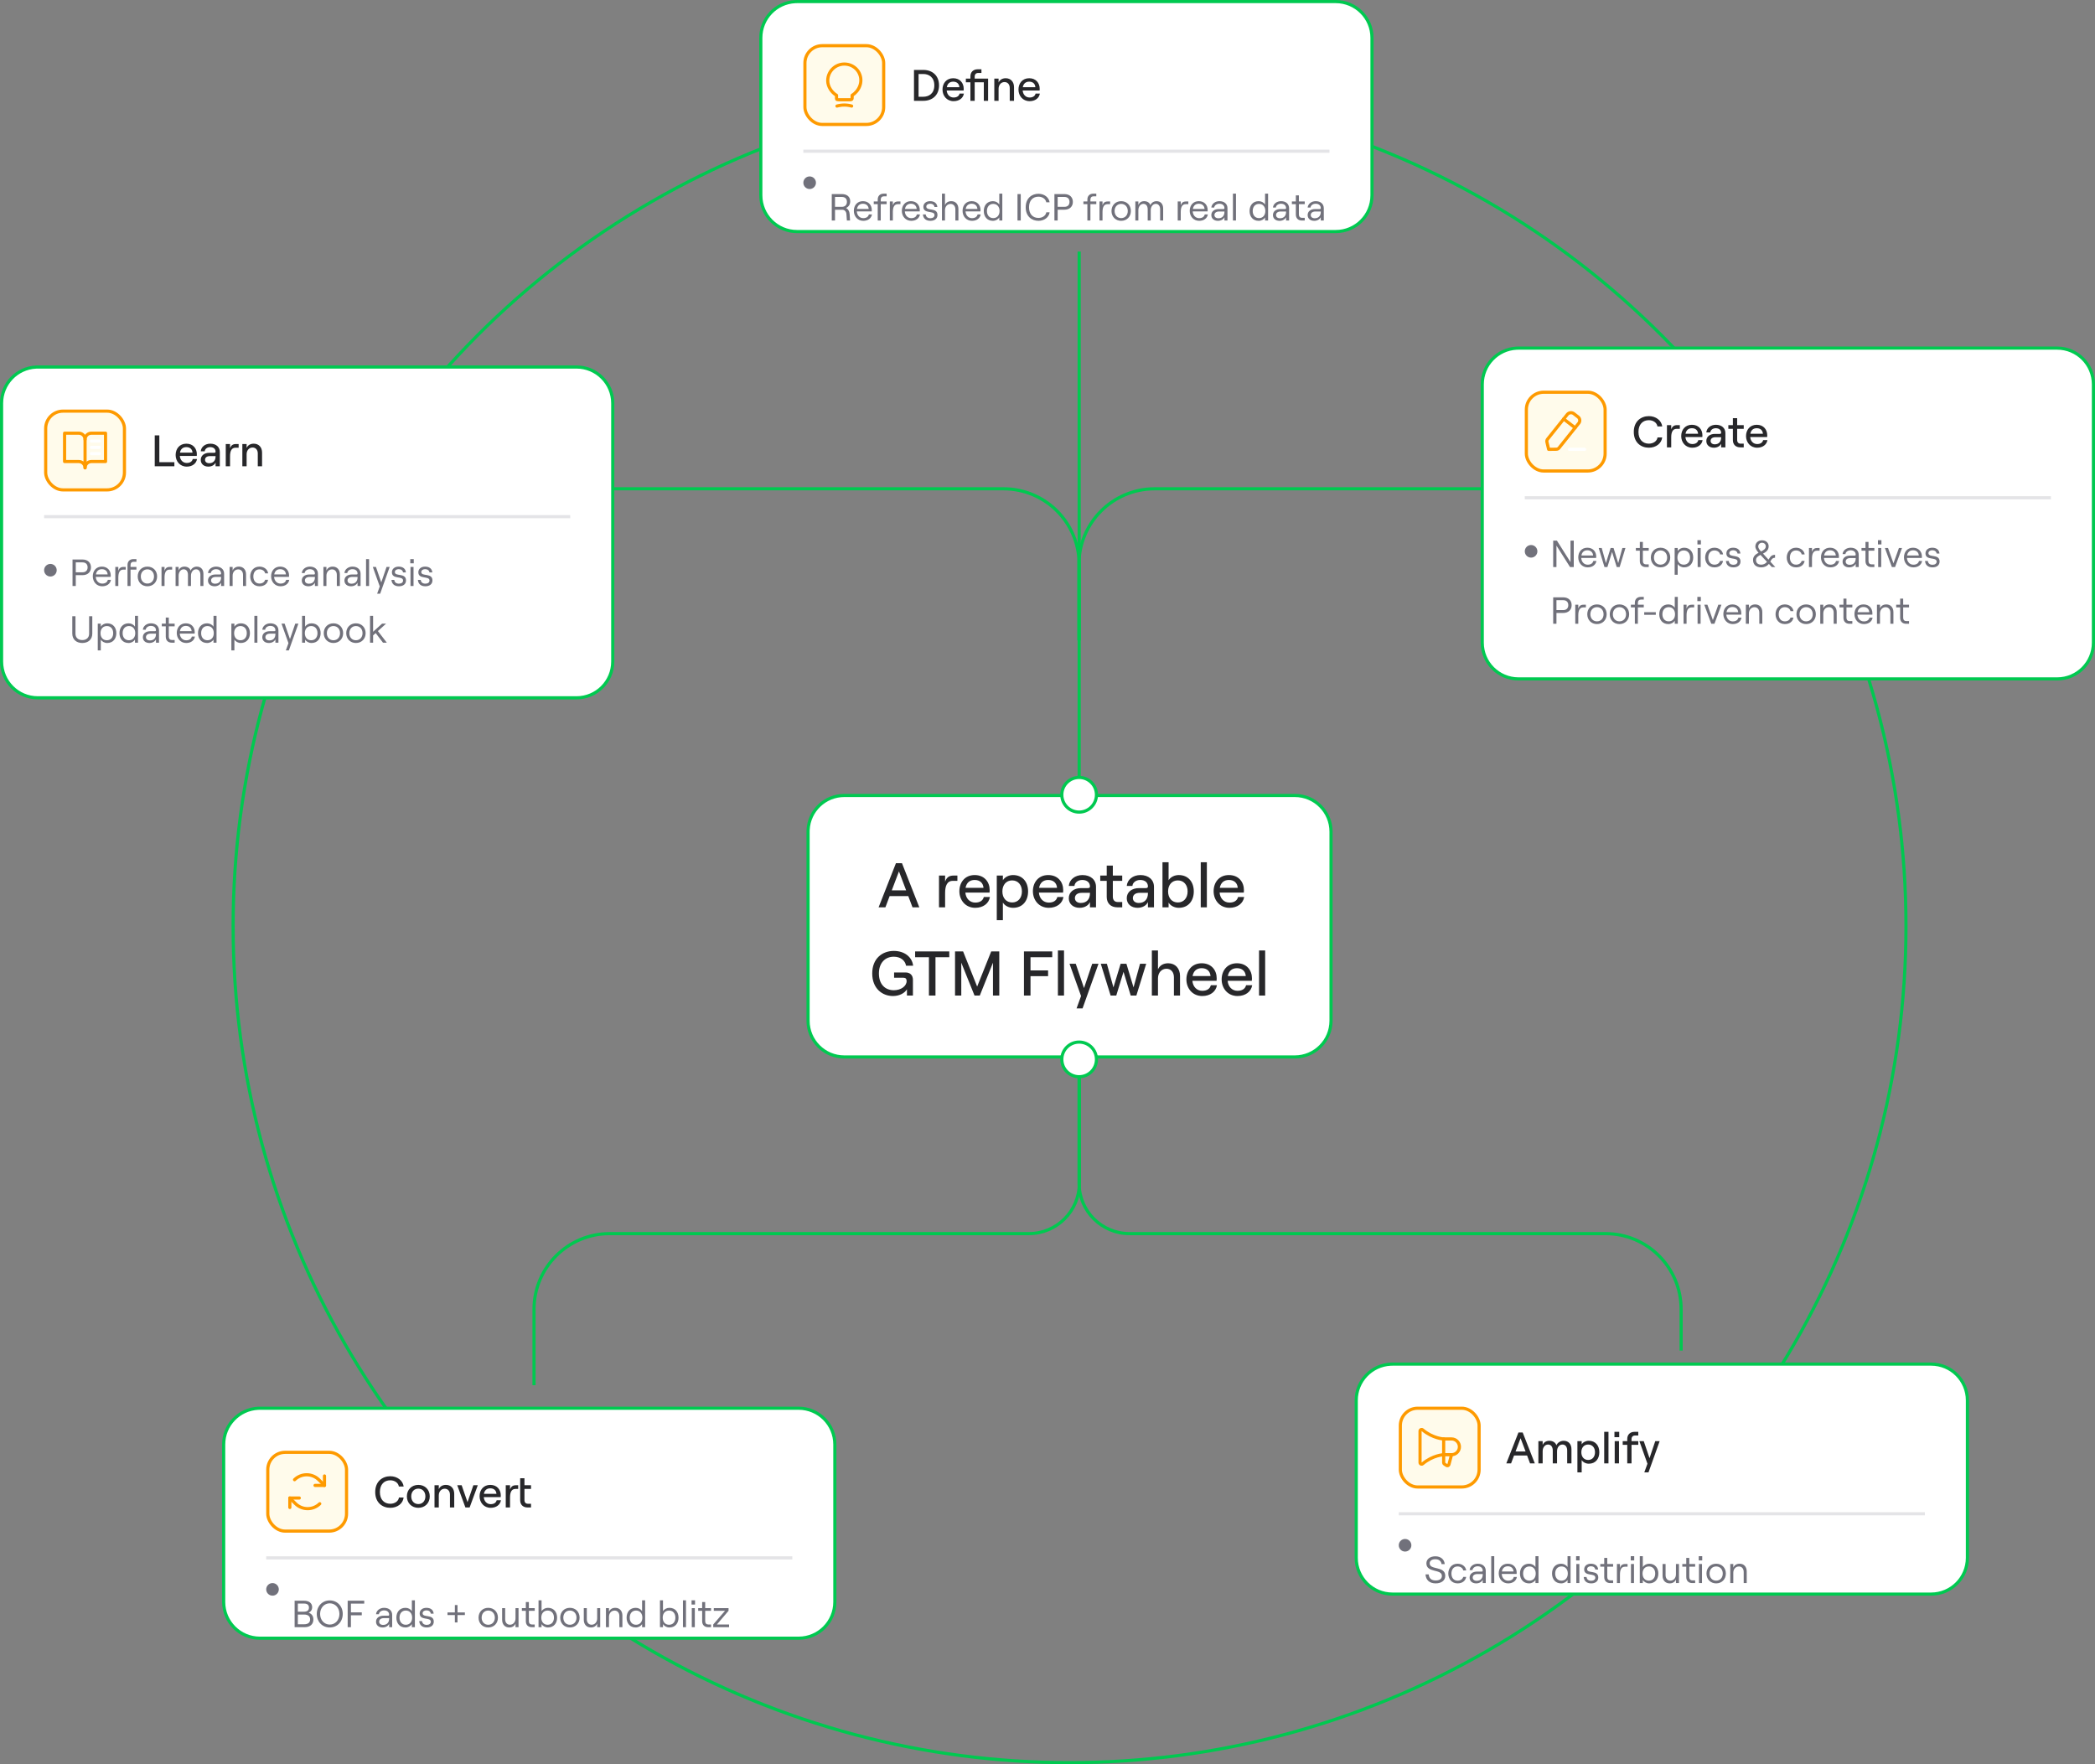
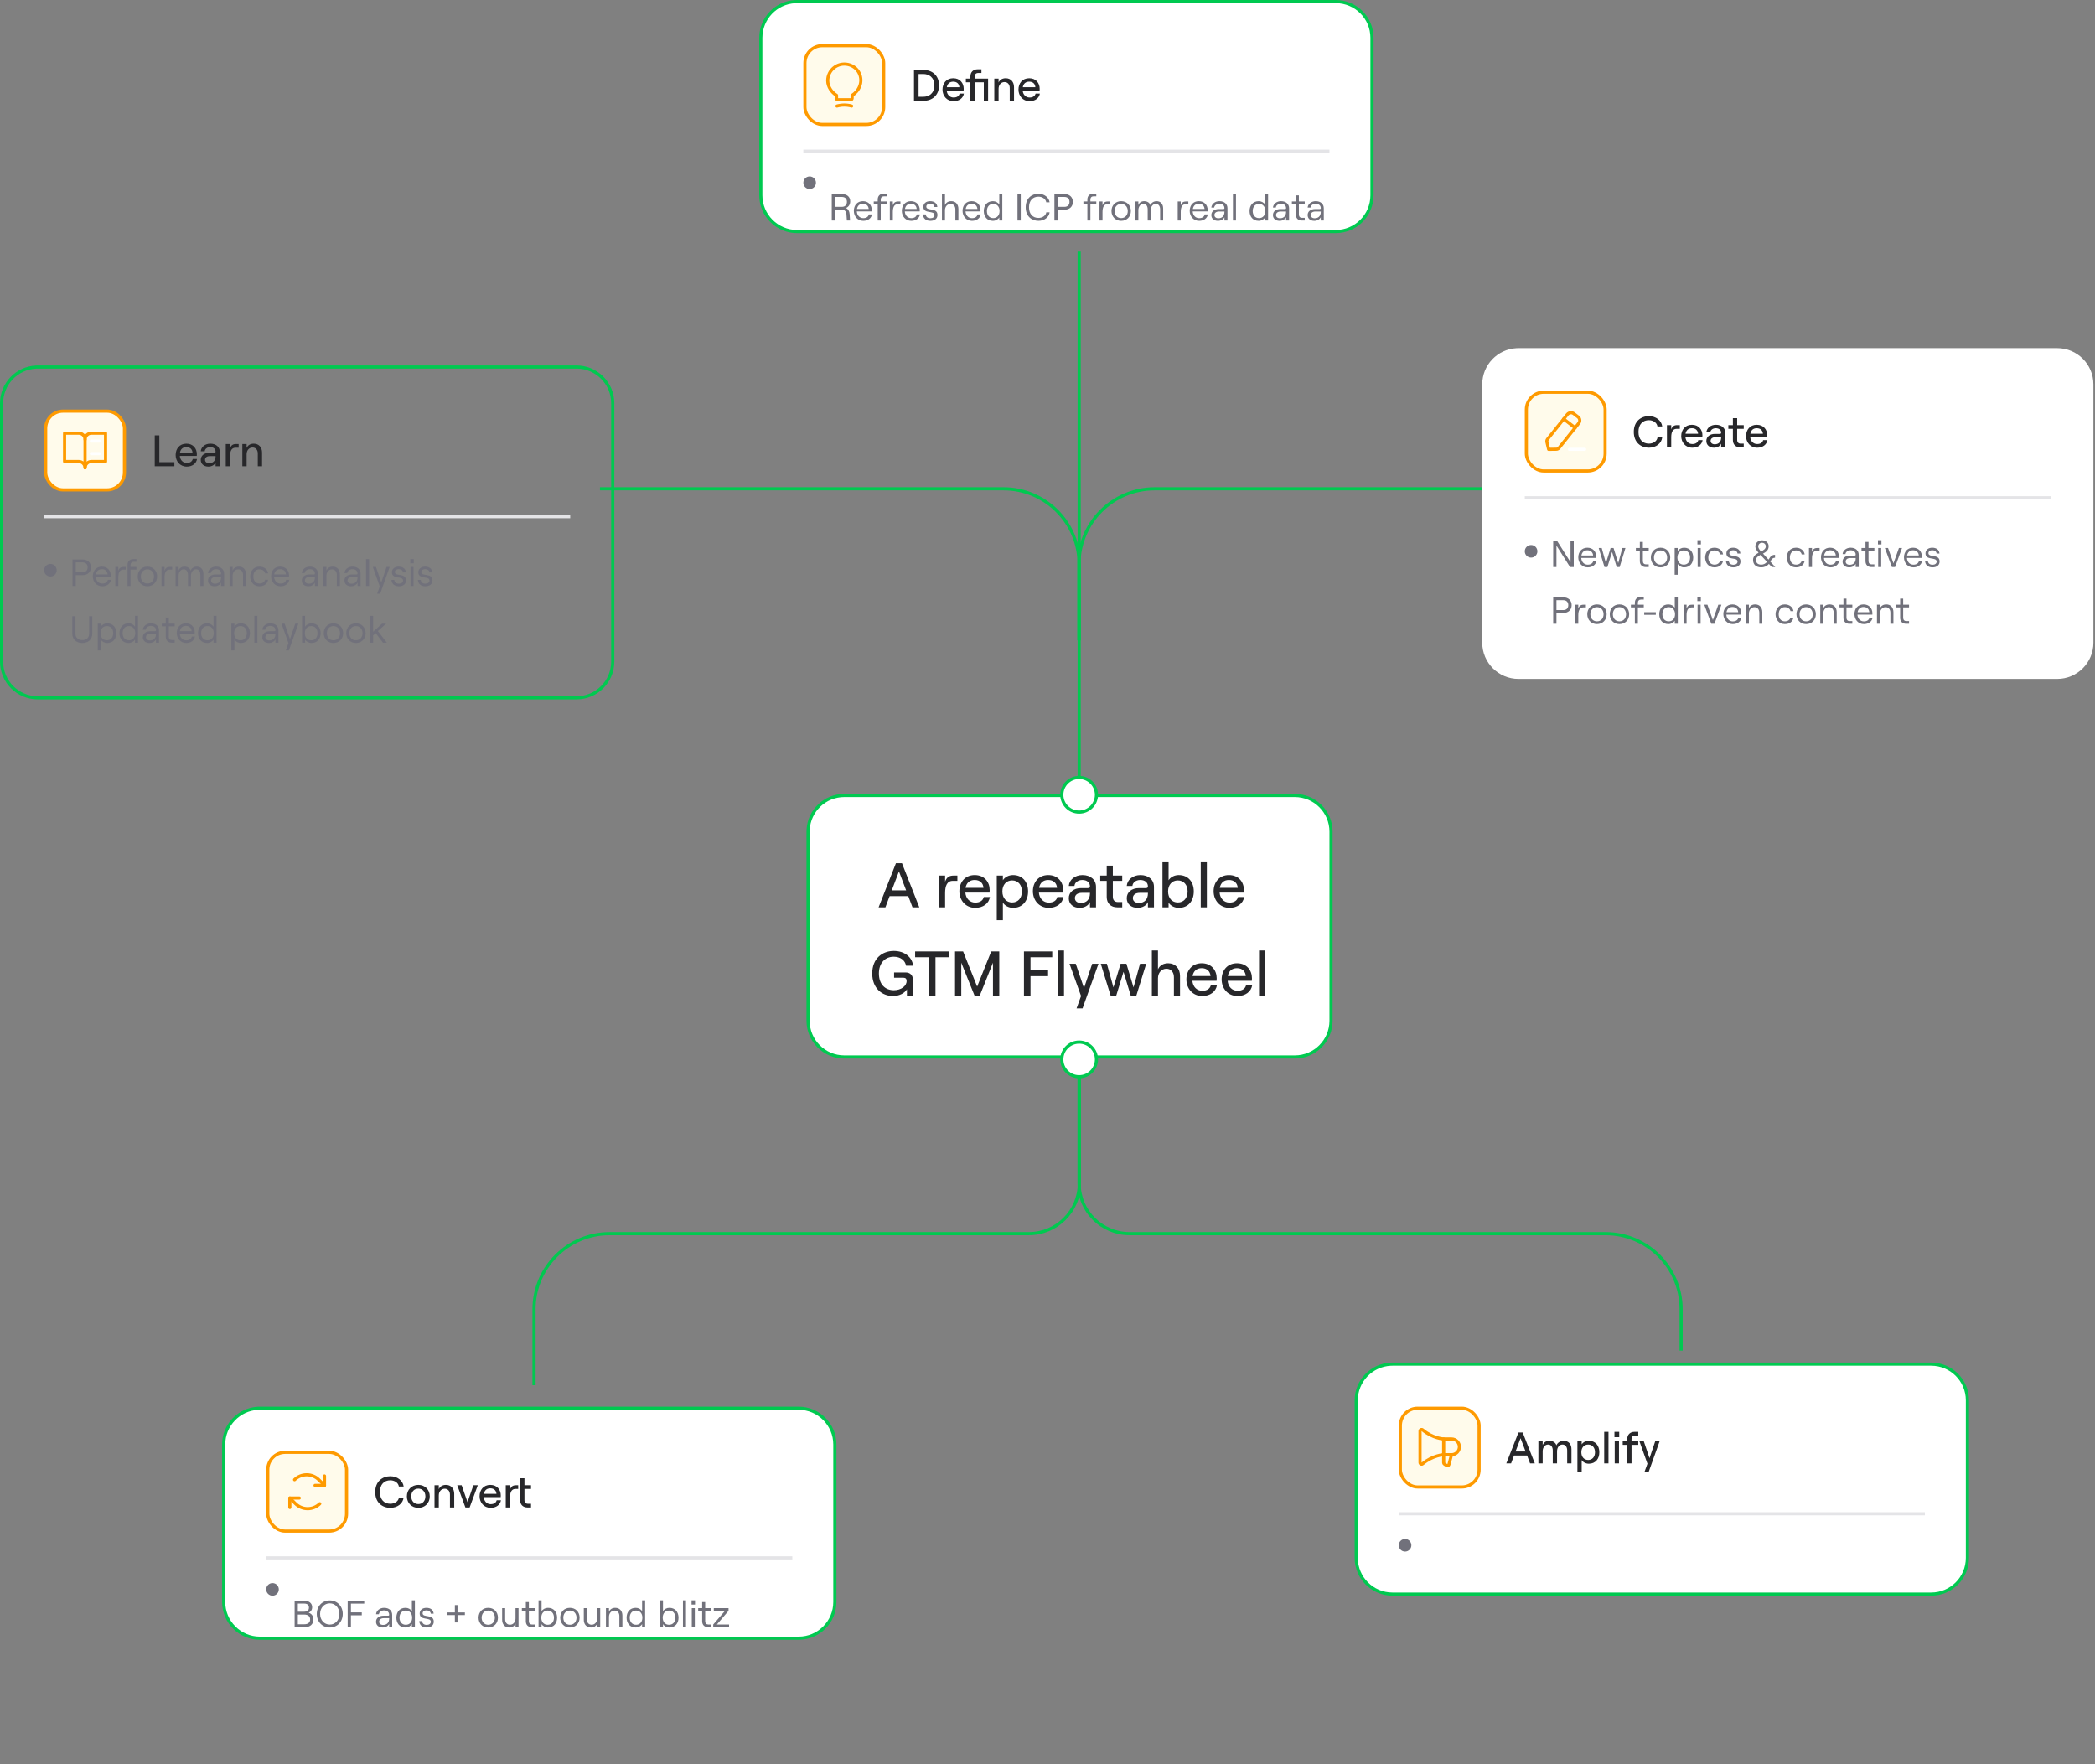
<svg xmlns="http://www.w3.org/2000/svg" width="665" height="560" viewBox="0 0 665 560" fill="none">
  <rect x="0" y="0" width="665" height="560" fill="#808080" stroke="none" />
  <path d="M268 252.5H411C417.351 252.5 422.5 257.649 422.5 264V324C422.5 330.351 417.351 335.5 411 335.5H268C261.649 335.5 256.5 330.351 256.5 324V264L256.515 263.408C256.823 257.332 261.847 252.5 268 252.5Z" fill="white" />
  <path d="M268 252.5H411C417.351 252.5 422.5 257.649 422.5 264V324C422.5 330.351 417.351 335.5 411 335.5H268C261.649 335.5 256.5 330.351 256.5 324V264L256.515 263.408C256.823 257.332 261.847 252.5 268 252.5Z" stroke="#00C950" />
  <path d="M278.889 288L284.389 274H286.309L291.809 288H289.649L288.309 284.44H282.389L281.049 288H278.889ZM283.069 282.62H287.629L285.349 276.6L283.069 282.62ZM298.059 288V277.92H299.999V279.86C300.459 278.52 301.259 277.92 302.679 277.92H303.899V279.6H302.439C300.599 279.6 299.999 281.24 299.999 283.44V288H298.059ZM309.567 288.16C306.447 288.16 304.527 285.7 304.527 282.9C304.527 280.08 306.287 277.76 309.387 277.76C312.487 277.76 314.147 279.98 314.147 282.54C314.147 282.8 314.127 283.14 314.107 283.32H306.427C306.587 285.2 307.827 286.5 309.567 286.5C311.047 286.5 312.007 285.86 312.287 284.72H314.227C313.887 286.8 312.067 288.16 309.567 288.16ZM306.487 281.82H312.187C312.067 280.28 311.047 279.32 309.387 279.32C307.827 279.32 306.787 280.18 306.487 281.82ZM316.399 292.08V277.92H318.339V279.4C318.959 278.4 320.219 277.76 321.559 277.76C324.599 277.76 326.339 279.98 326.339 282.96C326.339 285.94 324.599 288.16 321.579 288.16C320.219 288.16 318.939 287.5 318.339 286.5V292.08H316.399ZM321.279 286.46C323.139 286.46 324.379 285.06 324.379 282.96C324.379 280.86 323.139 279.46 321.279 279.46C319.419 279.46 318.179 280.86 318.179 282.96C318.179 285.06 319.419 286.46 321.279 286.46ZM332.907 288.16C329.787 288.16 327.867 285.7 327.867 282.9C327.867 280.08 329.627 277.76 332.727 277.76C335.827 277.76 337.487 279.98 337.487 282.54C337.487 282.8 337.467 283.14 337.447 283.32H329.767C329.927 285.2 331.167 286.5 332.907 286.5C334.387 286.5 335.347 285.86 335.627 284.72H337.567C337.227 286.8 335.407 288.16 332.907 288.16ZM329.827 281.82H335.527C335.407 280.28 334.387 279.32 332.727 279.32C331.167 279.32 330.127 280.18 329.827 281.82ZM342.698 288.16C340.638 288.16 339.258 286.92 339.258 285.12C339.258 283.18 340.818 281.9 343.178 281.9H345.298C345.758 281.9 345.978 281.74 345.978 281.38C345.978 280.16 345.078 279.32 343.538 279.32C342.118 279.32 341.118 280.2 341.058 281.22H339.258C339.418 279.24 341.198 277.76 343.598 277.76C346.198 277.76 347.898 279.26 347.898 281.5V288H345.978V286.34C345.478 287.44 344.218 288.16 342.698 288.16ZM343.078 286.62C344.898 286.62 345.978 285.44 345.978 283.58V283.4H343.378C342.058 283.4 341.198 284.02 341.198 285.08C341.198 286 341.938 286.62 343.078 286.62ZM354.661 288C352.621 288 351.301 286.76 351.301 284.7V279.6H349.241V277.92H351.301V274.76H353.241V277.92H356.221V279.6H353.241V284.64C353.241 285.72 353.841 286.32 354.801 286.32H356.221V288H354.661ZM361.097 288.16C359.037 288.16 357.657 286.92 357.657 285.12C357.657 283.18 359.217 281.9 361.577 281.9H363.697C364.157 281.9 364.377 281.74 364.377 281.38C364.377 280.16 363.477 279.32 361.937 279.32C360.517 279.32 359.517 280.2 359.457 281.22H357.657C357.817 279.24 359.597 277.76 361.997 277.76C364.597 277.76 366.297 279.26 366.297 281.5V288H364.377V286.34C363.877 287.44 362.617 288.16 361.097 288.16ZM361.477 286.62C363.297 286.62 364.377 285.44 364.377 283.58V283.4H361.777C360.457 283.4 359.597 284.02 359.597 285.08C359.597 286 360.337 286.62 361.477 286.62ZM374.176 288.16C372.816 288.16 371.536 287.5 370.936 286.5V288H368.996V273.7H370.936V279.4C371.556 278.4 372.816 277.76 374.156 277.76C377.196 277.76 378.936 279.98 378.936 282.96C378.936 285.94 377.196 288.16 374.176 288.16ZM373.876 286.46C375.736 286.46 376.976 285.06 376.976 282.96C376.976 280.86 375.736 279.46 373.876 279.46C372.016 279.46 370.776 280.86 370.776 282.96C370.776 285.06 372.016 286.46 373.876 286.46ZM381.145 288V273.7H383.085V288H381.145ZM390.27 288.16C387.15 288.16 385.23 285.7 385.23 282.9C385.23 280.08 386.99 277.76 390.09 277.76C393.19 277.76 394.85 279.98 394.85 282.54C394.85 282.8 394.83 283.14 394.81 283.32H387.13C387.29 285.2 388.53 286.5 390.27 286.5C391.75 286.5 392.71 285.86 392.99 284.72H394.93C394.59 286.8 392.77 288.16 390.27 288.16ZM387.19 281.82H392.89C392.77 280.28 391.75 279.32 390.09 279.32C388.53 279.32 387.49 280.18 387.19 281.82ZM283.444 316.16C280.044 316.16 276.864 313.76 276.864 309C276.864 304.24 280.064 301.84 283.724 301.84C287.064 301.84 289.544 303.76 289.844 306.54H287.604C287.304 304.82 285.804 303.68 283.704 303.68C281.004 303.68 278.984 305.6 278.984 309C278.984 312.48 281.004 314.32 283.724 314.32C285.984 314.32 287.784 313.02 287.784 311.4C287.784 310.72 287.464 310.36 286.824 310.36H283.804V308.68H287.464C288.884 308.68 289.784 309.56 289.784 311V316H287.884V314.02C287.224 315.16 285.604 316.16 283.444 316.16ZM294.862 316V303.84H290.482V302H301.322V303.84H296.942V316H294.862ZM303.151 316V302H305.711L310.171 313.16L314.631 302H317.191V316H315.191V305.58L311.011 316H309.331L305.131 305.58V316H303.151ZM325.026 316V302H334.006V303.84H327.106V308.02H332.686V309.86H327.106V316H325.026ZM335.803 316V301.7H337.743V316H335.803ZM341.728 320.08L343.148 316.16L339.488 305.92H341.468L344.088 313.64L346.688 305.92H348.688L343.628 320.08H341.728ZM352.531 316L349.411 305.92H351.351L353.431 313.42L355.711 305.92H357.551L359.811 313.42L361.871 305.92H363.831L360.711 316H358.911L356.631 308.48L354.331 316H352.531ZM365.627 316V301.7H367.567V307.7C368.107 306.44 369.307 305.76 370.807 305.76C373.087 305.76 374.567 307.4 374.567 309.8V316H372.627V310.18C372.627 308.58 371.687 307.5 370.267 307.5C368.687 307.5 367.567 308.78 367.567 310.54V316H365.627ZM381.628 316.16C378.508 316.16 376.588 313.7 376.588 310.9C376.588 308.08 378.348 305.76 381.448 305.76C384.548 305.76 386.208 307.98 386.208 310.54C386.208 310.8 386.188 311.14 386.168 311.32H378.488C378.648 313.2 379.888 314.5 381.628 314.5C383.108 314.5 384.068 313.86 384.348 312.72H386.288C385.948 314.8 384.128 316.16 381.628 316.16ZM378.548 309.82H384.248C384.128 308.28 383.108 307.32 381.448 307.32C379.888 307.32 378.848 308.18 378.548 309.82ZM392.819 316.16C389.699 316.16 387.779 313.7 387.779 310.9C387.779 308.08 389.539 305.76 392.639 305.76C395.739 305.76 397.399 307.98 397.399 310.54C397.399 310.8 397.379 311.14 397.359 311.32H389.679C389.839 313.2 391.079 314.5 392.819 314.5C394.299 314.5 395.259 313.86 395.539 312.72H397.479C397.139 314.8 395.319 316.16 392.819 316.16ZM389.739 309.82H395.439C395.319 308.28 394.299 307.32 392.639 307.32C391.079 307.32 390.039 308.18 389.739 309.82ZM399.65 316V301.7H401.59V316H399.65Z" fill="#27272A" />
-   <circle cx="339.5" cy="294" r="265.5" stroke="#00C950" />
  <path d="M253 0.5H424C430.351 0.5 435.5 5.649 435.5 12V62C435.5 68.351 430.351 73.5 424 73.5H253C246.649 73.5 241.5 68.351 241.5 62V12C241.5 5.847 246.332 0.823 252.408 0.515L253 0.5Z" fill="white" />
  <path d="M253 0.5H424C430.351 0.5 435.5 5.649 435.5 12V62C435.5 68.351 430.351 73.5 424 73.5H253C246.649 73.5 241.5 68.351 241.5 62V12C241.5 5.847 246.332 0.823 252.408 0.515L253 0.5Z" stroke="#00C950" />
  <rect x="255.5" y="14.5" width="25" height="25" rx="5.5" fill="#FFFBEB" />
  <rect x="255.5" y="14.5" width="25" height="25" rx="5.5" stroke="#FE9A00" />
  <path d="M265.532 31.027V30.253C263.998 29.327 262.738 27.52 262.738 25.6C262.738 22.3 265.772 19.713 269.198 20.46C270.705 20.793 272.025 21.793 272.712 23.173C274.105 25.973 272.638 28.947 270.485 30.247V31.02C270.485 31.213 270.558 31.66 269.845 31.66H266.172C265.438 31.667 265.532 31.38 265.532 31.027Z" stroke="#FE9A00" stroke-linecap="round" stroke-linejoin="round" />
  <path d="M265.668 33.666C267.195 33.233 268.808 33.233 270.335 33.666" stroke="#FE9A00" stroke-linecap="round" stroke-linejoin="round" />
  <path d="M290.12 32V22.2H293.13C295.86 22.2 298.072 23.908 298.072 27.1C298.072 30.292 295.86 32 293.13 32H290.12ZM293.046 30.712C294.866 30.712 296.574 29.69 296.574 27.1C296.574 24.51 294.866 23.488 293.046 23.488H291.576V30.712H293.046ZM302.698 32.112C300.514 32.112 299.17 30.39 299.17 28.43C299.17 26.456 300.402 24.832 302.572 24.832C304.742 24.832 305.904 26.386 305.904 28.178C305.904 28.36 305.89 28.598 305.876 28.724H300.5C300.612 30.04 301.48 30.95 302.698 30.95C303.734 30.95 304.406 30.502 304.602 29.704H305.96C305.722 31.16 304.448 32.112 302.698 32.112ZM300.542 27.674H304.532C304.448 26.596 303.734 25.924 302.572 25.924C301.48 25.924 300.752 26.526 300.542 27.674ZM313.643 24.944V32H312.285V26.12H309.387V32H308.029V26.12H306.587V24.944H308.029V24.258C308.029 22.872 308.939 21.99 310.353 21.99H311.529V23.166H310.465C309.807 23.166 309.387 23.6 309.387 24.3V24.944H313.643ZM315.615 32V24.944H316.973V26.19C317.351 25.308 318.191 24.832 319.241 24.832C320.837 24.832 321.873 25.98 321.873 27.66V32H320.515V27.926C320.515 26.806 319.857 26.05 318.863 26.05C317.757 26.05 316.973 26.946 316.973 28.178V32H315.615ZM326.816 32.112C324.632 32.112 323.288 30.39 323.288 28.43C323.288 26.456 324.52 24.832 326.69 24.832C328.86 24.832 330.022 26.386 330.022 28.178C330.022 28.36 330.008 28.598 329.994 28.724H324.618C324.73 30.04 325.598 30.95 326.816 30.95C327.852 30.95 328.524 30.502 328.72 29.704H330.078C329.84 31.16 328.566 32.112 326.816 32.112ZM324.66 27.674H328.65C328.566 26.596 327.852 25.924 326.69 25.924C325.598 25.924 324.87 26.526 324.66 27.674Z" fill="#27272A" />
  <path d="M255 48H422" stroke="#E4E4E7" />
  <circle cx="257" cy="58" r="2" fill="#71717B" />
  <path d="M264.02 70V61.6H267.212C268.868 61.6 269.876 62.476 269.876 63.892C269.876 64.948 269.36 65.644 268.568 66.016C269.228 66.376 269.624 67.06 269.684 67.912L269.828 70H268.82L268.676 67.972C268.628 67.156 268.112 66.58 267.32 66.58H265.052V70H264.02ZM267.2 65.656C268.388 65.656 268.832 64.888 268.832 64.06C268.832 63.232 268.388 62.512 267.2 62.512H265.052V65.656H267.2ZM274.015 70.096C272.227 70.096 271.027 68.668 271.027 66.928C271.027 65.164 272.131 63.856 273.907 63.856C275.671 63.856 276.727 65.08 276.727 66.688C276.727 66.832 276.715 66.976 276.703 67.108H271.975C272.047 68.356 272.875 69.244 274.015 69.244C274.999 69.244 275.623 68.812 275.803 68.056H276.787C276.583 69.292 275.515 70.096 274.015 70.096ZM272.023 66.328H275.743C275.659 65.308 274.987 64.672 273.907 64.672C272.887 64.672 272.203 65.26 272.023 66.328ZM278.608 70V64.804H277.348V63.952H278.608V63.34C278.608 62.188 279.34 61.468 280.492 61.468H281.44V62.32H280.528C279.952 62.32 279.568 62.704 279.568 63.352V63.952H281.44V64.804H279.568V70H278.608ZM282.451 70V63.952H283.411V65.176C283.675 64.348 284.167 63.952 285.055 63.952H285.823V64.804H284.995C283.771 64.804 283.411 65.908 283.411 67.336V70H282.451ZM289.25 70.096C287.462 70.096 286.262 68.668 286.262 66.928C286.262 65.164 287.366 63.856 289.142 63.856C290.906 63.856 291.962 65.08 291.962 66.688C291.962 66.832 291.95 66.976 291.938 67.108H287.21C287.282 68.356 288.11 69.244 289.25 69.244C290.234 69.244 290.858 68.812 291.038 68.056H292.022C291.818 69.292 290.75 70.096 289.25 70.096ZM287.258 66.328H290.978C290.894 65.308 290.222 64.672 289.142 64.672C288.122 64.672 287.438 65.26 287.258 66.328ZM295.328 70.096C293.912 70.096 293.048 69.352 292.952 68.068H293.852C293.924 68.824 294.464 69.268 295.328 69.268C296.108 69.268 296.636 68.884 296.636 68.272C296.636 66.676 293.096 68.032 293.096 65.644C293.096 64.576 293.984 63.856 295.232 63.856C296.6 63.856 297.44 64.54 297.536 65.704H296.624C296.552 65.068 296.012 64.66 295.244 64.66C294.596 64.66 294.032 64.996 294.032 65.584C294.032 67.108 297.572 65.716 297.572 68.236C297.572 69.364 296.732 70.096 295.328 70.096ZM298.998 70V61.468H299.958V65.116C300.282 64.276 301.026 63.856 301.962 63.856C303.33 63.856 304.218 64.828 304.218 66.304V70H303.258V66.46C303.258 65.428 302.658 64.732 301.746 64.732C300.702 64.732 299.958 65.56 299.958 66.736V70H298.998ZM308.527 70.096C306.739 70.096 305.539 68.668 305.539 66.928C305.539 65.164 306.643 63.856 308.419 63.856C310.183 63.856 311.239 65.08 311.239 66.688C311.239 66.832 311.227 66.976 311.215 67.108H306.487C306.559 68.356 307.387 69.244 308.527 69.244C309.511 69.244 310.135 68.812 310.315 68.056H311.299C311.095 69.292 310.027 70.096 308.527 70.096ZM306.535 66.328H310.255C310.171 65.308 309.499 64.672 308.419 64.672C307.399 64.672 306.715 65.26 306.535 66.328ZM315.169 70.096C313.309 70.096 312.277 68.74 312.277 66.976C312.277 65.212 313.309 63.856 315.181 63.856C316.033 63.856 316.825 64.288 317.197 64.936V61.468H318.157V70H317.197V69.004C316.825 69.652 316.033 70.096 315.169 70.096ZM315.277 69.232C316.489 69.232 317.281 68.344 317.281 66.976C317.281 65.608 316.489 64.72 315.277 64.72C314.065 64.72 313.273 65.608 313.273 66.976C313.273 68.344 314.065 69.232 315.277 69.232ZM322.977 70V61.6H324.009V70H322.977ZM329.635 70.096C327.523 70.096 325.579 68.692 325.579 65.8C325.579 62.896 327.535 61.504 329.635 61.504C331.459 61.504 332.947 62.644 333.175 64.216H332.107C331.951 63.184 330.907 62.428 329.623 62.428C327.871 62.428 326.635 63.616 326.635 65.8C326.635 67.984 327.871 69.172 329.623 69.172C330.931 69.172 331.987 68.416 332.119 67.384H333.175C332.983 68.956 331.495 70.096 329.635 70.096ZM334.696 70V61.6H337.864C339.532 61.6 340.552 62.608 340.552 64.084C340.552 65.56 339.532 66.568 337.864 66.568H335.728V70H334.696ZM337.864 65.656C339.04 65.656 339.484 64.912 339.484 64.084C339.484 63.256 339.04 62.512 337.864 62.512H335.728V65.656H337.864ZM345.158 70V64.804H343.898V63.952H345.158V63.34C345.158 62.188 345.89 61.468 347.042 61.468H347.99V62.32H347.078C346.502 62.32 346.118 62.704 346.118 63.352V63.952H347.99V64.804H346.118V70H345.158ZM349.002 70V63.952H349.962V65.176C350.226 64.348 350.718 63.952 351.606 63.952H352.374V64.804H351.546C350.322 64.804 349.962 65.908 349.962 67.336V70H349.002ZM355.884 70.096C354.096 70.096 352.812 68.788 352.812 66.976C352.812 65.152 354.096 63.856 355.884 63.856C357.684 63.856 358.968 65.152 358.968 66.976C358.968 68.788 357.684 70.096 355.884 70.096ZM355.884 69.232C357.132 69.232 357.984 68.296 357.984 66.976C357.984 65.656 357.132 64.72 355.884 64.72C354.648 64.72 353.796 65.656 353.796 66.976C353.796 68.296 354.648 69.232 355.884 69.232ZM360.381 70V63.952H361.341V65.116C361.569 64.372 362.241 63.856 363.177 63.856C364.137 63.856 364.941 64.324 365.157 65.152C365.385 64.408 366.213 63.856 367.101 63.856C368.409 63.856 369.213 64.732 369.213 66.196V70H368.253V66.448C368.253 65.416 367.737 64.708 366.885 64.708C365.865 64.708 365.265 65.692 365.265 66.724V70H364.305V66.448C364.305 65.416 363.801 64.708 362.949 64.708C361.941 64.708 361.341 65.692 361.341 66.724V70H360.381ZM373.834 70V63.952H374.794V65.176C375.058 64.348 375.55 63.952 376.438 63.952H377.206V64.804H376.378C375.154 64.804 374.794 65.908 374.794 67.336V70H373.834ZM380.632 70.096C378.844 70.096 377.644 68.668 377.644 66.928C377.644 65.164 378.748 63.856 380.524 63.856C382.288 63.856 383.344 65.08 383.344 66.688C383.344 66.832 383.332 66.976 383.32 67.108H378.592C378.664 68.356 379.492 69.244 380.632 69.244C381.616 69.244 382.24 68.812 382.42 68.056H383.404C383.2 69.292 382.132 70.096 380.632 70.096ZM378.64 66.328H382.36C382.276 65.308 381.604 64.672 380.524 64.672C379.504 64.672 378.82 65.26 378.64 66.328ZM386.603 70.096C385.331 70.096 384.503 69.364 384.503 68.272C384.503 67.096 385.451 66.352 386.915 66.352H388.307C388.571 66.352 388.667 66.256 388.667 66.064C388.667 65.236 388.079 64.672 387.047 64.672C386.159 64.672 385.463 65.224 385.415 65.884H384.503C384.611 64.708 385.715 63.856 387.071 63.856C388.643 63.856 389.627 64.756 389.627 66.1V70H388.667V68.944C388.343 69.64 387.539 70.096 386.603 70.096ZM386.747 69.28C387.959 69.28 388.667 68.524 388.667 67.276V67.132H386.975C386.075 67.132 385.487 67.552 385.487 68.26C385.487 68.872 385.979 69.28 386.747 69.28ZM391.365 70V61.468H392.325V70H391.365ZM399.533 70.096C397.673 70.096 396.641 68.74 396.641 66.976C396.641 65.212 397.673 63.856 399.545 63.856C400.397 63.856 401.189 64.288 401.561 64.936V61.468H402.521V70H401.561V69.004C401.189 69.652 400.397 70.096 399.533 70.096ZM399.641 69.232C400.853 69.232 401.645 68.344 401.645 66.976C401.645 65.608 400.853 64.72 399.641 64.72C398.429 64.72 397.637 65.608 397.637 66.976C397.637 68.344 398.429 69.232 399.641 69.232ZM406.162 70.096C404.89 70.096 404.062 69.364 404.062 68.272C404.062 67.096 405.01 66.352 406.474 66.352H407.866C408.13 66.352 408.226 66.256 408.226 66.064C408.226 65.236 407.638 64.672 406.605 64.672C405.718 64.672 405.021 65.224 404.974 65.884H404.062C404.17 64.708 405.274 63.856 406.63 63.856C408.202 63.856 409.186 64.756 409.186 66.1V70H408.226V68.944C407.902 69.64 407.098 70.096 406.162 70.096ZM406.306 69.28C407.518 69.28 408.226 68.524 408.226 67.276V67.132H406.534C405.634 67.132 405.046 67.552 405.046 68.26C405.046 68.872 405.538 69.28 406.306 69.28ZM413.23 70C412.066 70 411.334 69.28 411.334 68.104V64.804H410.074V63.952H411.334V62.02H412.294V63.952H414.154V64.804H412.294V68.08C412.294 68.752 412.678 69.148 413.266 69.148H414.154V70H413.23ZM417.177 70.096C415.905 70.096 415.077 69.364 415.077 68.272C415.077 67.096 416.025 66.352 417.489 66.352H418.881C419.145 66.352 419.241 66.256 419.241 66.064C419.241 65.236 418.653 64.672 417.621 64.672C416.733 64.672 416.037 65.224 415.989 65.884H415.077C415.185 64.708 416.289 63.856 417.645 63.856C419.217 63.856 420.201 64.756 420.201 66.1V70H419.241V68.944C418.917 69.64 418.113 70.096 417.177 70.096ZM417.321 69.28C418.533 69.28 419.241 68.524 419.241 67.276V67.132H417.549C416.649 67.132 416.061 67.552 416.061 68.26C416.061 68.872 416.553 69.28 417.321 69.28Z" fill="#71717B" />
  <path d="M342.547 203.275V179.153C342.547 165.898 331.794 155.153 318.539 155.153C268.789 155.153 251.133 155.153 190.443 155.153" stroke="#00C950" />
  <path d="M169.508 439.699V415.577C169.508 402.322 180.26 391.577 193.515 391.577C242.93 391.577 275.268 391.577 326.59 391.577C335.427 391.577 342.612 384.414 342.612 375.577V339.967" stroke="#00C950" />
  <path d="M533.625 428.699V415.577C533.625 402.322 522.873 391.577 509.618 391.577C456.687 391.577 412.369 391.577 358.532 391.577C349.695 391.577 342.521 384.414 342.521 375.577V339.967" stroke="#00C950" />
  <path d="M342.555 247.275L342.553 79.853" stroke="#00C950" />
  <path d="M342.477 203.275V179.153C342.477 165.898 353.253 155.153 366.508 155.153C411.4 155.153 413.869 155.153 474.145 155.153" stroke="#00C950" />
  <circle cx="342.543" cy="252.275" r="5.5" transform="rotate(180 342.543 252.275)" fill="white" stroke="#00C950" />
  <circle cx="342.543" cy="336.275" r="5.5" transform="rotate(180 342.543 336.275)" fill="white" stroke="#00C950" />
  <path d="M482 110.5H653C659.351 110.5 664.5 115.649 664.5 122V204C664.5 210.351 659.351 215.5 653 215.5H482C475.649 215.5 470.5 210.351 470.5 204V122C470.5 115.847 475.332 110.823 481.408 110.515L482 110.5Z" fill="white" />
-   <path d="M482 110.5H653C659.351 110.5 664.5 115.649 664.5 122V204C664.5 210.351 659.351 215.5 653 215.5H482C475.649 215.5 470.5 210.351 470.5 204V122C470.5 115.847 475.332 110.823 481.408 110.515L482 110.5Z" stroke="#00C950" />
  <rect x="484.5" y="124.5" width="25" height="25" rx="5.5" fill="#FFFBEB" />
  <rect x="484.5" y="124.5" width="25" height="25" rx="5.5" stroke="#FE9A00" />
  <path d="M498.164 142.629H502.999" stroke="white" stroke-linecap="round" stroke-linejoin="round" />
  <path fill-rule="evenodd" clip-rule="evenodd" d="M497.52 131.53C498.037 130.912 498.967 130.821 499.597 131.328C499.632 131.355 500.753 132.226 500.753 132.226C501.446 132.645 501.661 133.535 501.233 134.215C501.21 134.251 494.875 142.176 494.875 142.176C494.664 142.439 494.344 142.595 494.002 142.598L491.576 142.629L491.029 140.315C490.952 139.99 491.029 139.648 491.24 139.385L497.52 131.53Z" stroke="#FE9A00" stroke-linecap="round" stroke-linejoin="round" />
  <path d="M496.348 133L499.982 135.792" stroke="#FE9A00" stroke-linecap="round" stroke-linejoin="round" />
  <path d="M523.39 142.112C520.856 142.112 518.602 140.46 518.602 137.1C518.602 133.74 520.884 132.088 523.39 132.088C525.602 132.088 527.38 133.446 527.632 135.35H526.106C525.952 134.202 524.79 133.376 523.376 133.376C521.472 133.376 520.086 134.678 520.086 137.1C520.086 139.522 521.472 140.824 523.39 140.824C524.832 140.824 525.98 139.998 526.134 138.85H527.618C527.408 140.754 525.644 142.112 523.39 142.112ZM529.125 142V134.944H530.483V136.302C530.805 135.364 531.365 134.944 532.359 134.944H533.213V136.12H532.191C530.903 136.12 530.483 137.268 530.483 138.808V142H529.125ZM537.181 142.112C534.997 142.112 533.653 140.39 533.653 138.43C533.653 136.456 534.885 134.832 537.055 134.832C539.225 134.832 540.387 136.386 540.387 138.178C540.387 138.36 540.373 138.598 540.359 138.724H534.983C535.095 140.04 535.963 140.95 537.181 140.95C538.217 140.95 538.889 140.502 539.085 139.704H540.443C540.205 141.16 538.931 142.112 537.181 142.112ZM535.025 137.674H539.015C538.931 136.596 538.217 135.924 537.055 135.924C535.963 135.924 535.235 136.526 535.025 137.674ZM544.035 142.112C542.593 142.112 541.627 141.244 541.627 139.984C541.627 138.626 542.719 137.73 544.371 137.73H545.855C546.177 137.73 546.331 137.618 546.331 137.366C546.331 136.512 545.701 135.924 544.623 135.924C543.629 135.924 542.929 136.54 542.887 137.254H541.627C541.739 135.868 542.985 134.832 544.665 134.832C546.485 134.832 547.675 135.882 547.675 137.45V142H546.331V140.838C545.981 141.608 545.099 142.112 544.035 142.112ZM544.301 141.034C545.575 141.034 546.331 140.208 546.331 138.906V138.78H544.511C543.587 138.78 542.985 139.214 542.985 139.956C542.985 140.6 543.503 141.034 544.301 141.034ZM552.409 142C550.981 142 550.057 141.132 550.057 139.69V136.12H548.615V134.944H550.057V132.732H551.415V134.944H553.501V136.12H551.415V139.648C551.415 140.404 551.835 140.824 552.507 140.824H553.501V142H552.409ZM557.757 142.112C555.573 142.112 554.229 140.39 554.229 138.43C554.229 136.456 555.461 134.832 557.631 134.832C559.801 134.832 560.963 136.386 560.963 138.178C560.963 138.36 560.949 138.598 560.935 138.724H555.559C555.671 140.04 556.539 140.95 557.757 140.95C558.793 140.95 559.465 140.502 559.661 139.704H561.019C560.781 141.16 559.507 142.112 557.757 142.112ZM555.601 137.674H559.591C559.507 136.596 558.793 135.924 557.631 135.924C556.539 135.924 555.811 136.526 555.601 137.674Z" fill="#27272A" />
  <path d="M484 158H651" stroke="#E4E4E7" />
  <circle cx="486" cy="175" r="2" fill="#71717B" />
  <path d="M493.02 180V171.6H494.196L498.516 178.44V171.6H499.548V180H498.372L494.052 173.184V180H493.02ZM503.964 180.096C502.176 180.096 500.976 178.668 500.976 176.928C500.976 175.164 502.08 173.856 503.856 173.856C505.62 173.856 506.676 175.08 506.676 176.688C506.676 176.832 506.664 176.976 506.652 177.108H501.924C501.996 178.356 502.824 179.244 503.964 179.244C504.948 179.244 505.572 178.812 505.752 178.056H506.736C506.532 179.292 505.464 180.096 503.964 180.096ZM501.972 176.328H505.692C505.608 175.308 504.936 174.672 503.856 174.672C502.836 174.672 502.152 175.26 501.972 176.328ZM509.3 180L507.464 173.952H508.424L509.756 178.752L511.244 173.952H512.18L513.656 178.752L514.976 173.952H515.948L514.112 180H513.188L511.7 175.188L510.224 180H509.3ZM522.417 180C521.253 180 520.521 179.28 520.521 178.104V174.804H519.261V173.952H520.521V172.02H521.481V173.952H523.341V174.804H521.481V178.08C521.481 178.752 521.865 179.148 522.453 179.148H523.341V180H522.417ZM527.087 180.096C525.299 180.096 524.015 178.788 524.015 176.976C524.015 175.152 525.299 173.856 527.087 173.856C528.887 173.856 530.171 175.152 530.171 176.976C530.171 178.788 528.887 180.096 527.087 180.096ZM527.087 179.232C528.335 179.232 529.187 178.296 529.187 176.976C529.187 175.656 528.335 174.72 527.087 174.72C525.851 174.72 524.999 175.656 524.999 176.976C524.999 178.296 525.851 179.232 527.087 179.232ZM531.572 182.448V173.952H532.532V174.936C532.916 174.288 533.708 173.856 534.56 173.856C536.432 173.856 537.464 175.212 537.464 176.976C537.464 178.74 536.432 180.096 534.56 180.096C533.708 180.096 532.904 179.652 532.532 179.004V182.448H531.572ZM534.464 179.232C535.676 179.232 536.468 178.344 536.468 176.976C536.468 175.608 535.676 174.72 534.464 174.72C533.24 174.72 532.448 175.608 532.448 176.976C532.448 178.344 533.24 179.232 534.464 179.232ZM538.873 180V173.952H539.833V180H538.873ZM538.801 171.468H539.905V172.812H538.801V171.468ZM544.194 180.096C542.286 180.096 541.254 178.596 541.254 176.976C541.254 175.356 542.286 173.856 544.194 173.856C545.55 173.856 546.762 174.648 546.942 175.992H545.994C545.874 175.26 545.118 174.72 544.206 174.72C542.886 174.72 542.25 175.74 542.25 176.976C542.25 178.212 542.898 179.232 544.206 179.232C545.118 179.232 545.778 178.776 545.994 178.044H546.93C546.726 179.28 545.73 180.096 544.194 180.096ZM550.227 180.096C548.811 180.096 547.947 179.352 547.851 178.068H548.751C548.823 178.824 549.363 179.268 550.227 179.268C551.007 179.268 551.535 178.884 551.535 178.272C551.535 176.676 547.995 178.032 547.995 175.644C547.995 174.576 548.883 173.856 550.131 173.856C551.499 173.856 552.339 174.54 552.435 175.704H551.523C551.451 175.068 550.911 174.66 550.143 174.66C549.495 174.66 548.931 174.996 548.931 175.584C548.931 177.108 552.471 175.716 552.471 178.236C552.471 179.364 551.631 180.096 550.227 180.096ZM559.071 180.096C557.451 180.096 556.455 179.22 556.455 177.744C556.455 176.544 557.295 175.932 558.207 175.452C557.667 174.84 557.187 174.144 557.187 173.472C557.187 172.32 558.063 171.504 559.299 171.504C560.535 171.504 561.411 172.284 561.411 173.388C561.411 174.636 560.547 175.248 559.623 175.728L561.363 177.636L561.675 177.168C562.239 176.22 562.839 176.112 563.439 176.112V177.036C562.911 177.036 562.491 177.312 562.263 177.708L561.939 178.272L563.523 180H562.419L561.483 178.992C560.823 179.808 559.887 180.096 559.071 180.096ZM557.391 177.756C557.391 178.692 558.003 179.232 559.059 179.232C559.647 179.232 560.343 179.016 560.883 178.344L558.819 176.136C558.039 176.532 557.391 176.964 557.391 177.756ZM558.099 173.496C558.099 174.024 558.567 174.588 558.999 175.056C559.803 174.636 560.499 174.216 560.499 173.412C560.499 172.752 559.995 172.284 559.299 172.284C558.603 172.284 558.099 172.788 558.099 173.496ZM570.092 180.096C568.184 180.096 567.152 178.596 567.152 176.976C567.152 175.356 568.184 173.856 570.092 173.856C571.448 173.856 572.66 174.648 572.84 175.992H571.892C571.772 175.26 571.016 174.72 570.104 174.72C568.784 174.72 568.148 175.74 568.148 176.976C568.148 178.212 568.796 179.232 570.104 179.232C571.016 179.232 571.676 178.776 571.892 178.044H572.828C572.624 179.28 571.628 180.096 570.092 180.096ZM574.205 180V173.952H575.165V175.176C575.429 174.348 575.921 173.952 576.809 173.952H577.577V174.804H576.749C575.525 174.804 575.165 175.908 575.165 177.336V180H574.205ZM581.003 180.096C579.215 180.096 578.015 178.668 578.015 176.928C578.015 175.164 579.119 173.856 580.895 173.856C582.659 173.856 583.715 175.08 583.715 176.688C583.715 176.832 583.703 176.976 583.691 177.108H578.963C579.035 178.356 579.863 179.244 581.003 179.244C581.987 179.244 582.611 178.812 582.791 178.056H583.775C583.571 179.292 582.503 180.096 581.003 180.096ZM579.011 176.328H582.731C582.647 175.308 581.975 174.672 580.895 174.672C579.875 174.672 579.191 175.26 579.011 176.328ZM586.974 180.096C585.702 180.096 584.874 179.364 584.874 178.272C584.874 177.096 585.822 176.352 587.286 176.352H588.678C588.942 176.352 589.038 176.256 589.038 176.064C589.038 175.236 588.45 174.672 587.418 174.672C586.53 174.672 585.834 175.224 585.786 175.884H584.874C584.982 174.708 586.086 173.856 587.442 173.856C589.014 173.856 589.998 174.756 589.998 176.1V180H589.038V178.944C588.714 179.64 587.91 180.096 586.974 180.096ZM587.118 179.28C588.33 179.28 589.038 178.524 589.038 177.276V177.132H587.346C586.446 177.132 585.858 177.552 585.858 178.26C585.858 178.872 586.35 179.28 587.118 179.28ZM594.042 180C592.878 180 592.146 179.28 592.146 178.104V174.804H590.886V173.952H592.146V172.02H593.106V173.952H594.966V174.804H593.106V178.08C593.106 178.752 593.49 179.148 594.078 179.148H594.966V180H594.042ZM596.178 180V173.952H597.138V180H596.178ZM596.106 171.468H597.21V172.812H596.106V171.468ZM600.526 180L598.306 173.952H599.302L601.03 178.812L602.758 173.952H603.742L601.534 180H600.526ZM607.347 180.096C605.559 180.096 604.359 178.668 604.359 176.928C604.359 175.164 605.463 173.856 607.239 173.856C609.003 173.856 610.059 175.08 610.059 176.688C610.059 176.832 610.047 176.976 610.035 177.108H605.307C605.379 178.356 606.207 179.244 607.347 179.244C608.331 179.244 608.955 178.812 609.135 178.056H610.119C609.915 179.292 608.847 180.096 607.347 180.096ZM605.355 176.328H609.075C608.991 175.308 608.319 174.672 607.239 174.672C606.219 174.672 605.535 175.26 605.355 176.328ZM613.426 180.096C612.01 180.096 611.146 179.352 611.05 178.068H611.95C612.022 178.824 612.562 179.268 613.426 179.268C614.206 179.268 614.734 178.884 614.734 178.272C614.734 176.676 611.194 178.032 611.194 175.644C611.194 174.576 612.082 173.856 613.33 173.856C614.698 173.856 615.538 174.54 615.634 175.704H614.722C614.65 175.068 614.11 174.66 613.342 174.66C612.694 174.66 612.13 174.996 612.13 175.584C612.13 177.108 615.67 175.716 615.67 178.236C615.67 179.364 614.83 180.096 613.426 180.096ZM493.02 198V189.6H496.188C497.856 189.6 498.876 190.608 498.876 192.084C498.876 193.56 497.856 194.568 496.188 194.568H494.052V198H493.02ZM496.188 193.656C497.364 193.656 497.808 192.912 497.808 192.084C497.808 191.256 497.364 190.512 496.188 190.512H494.052V193.656H496.188ZM500.025 198V191.952H500.985V193.176C501.249 192.348 501.741 191.952 502.629 191.952H503.397V192.804H502.569C501.345 192.804 500.985 193.908 500.985 195.336V198H500.025ZM506.908 198.096C505.12 198.096 503.836 196.788 503.836 194.976C503.836 193.152 505.12 191.856 506.908 191.856C508.708 191.856 509.992 193.152 509.992 194.976C509.992 196.788 508.708 198.096 506.908 198.096ZM506.908 197.232C508.156 197.232 509.008 196.296 509.008 194.976C509.008 193.656 508.156 192.72 506.908 192.72C505.672 192.72 504.82 193.656 504.82 194.976C504.82 196.296 505.672 197.232 506.908 197.232ZM514.044 198.096C512.256 198.096 510.972 196.788 510.972 194.976C510.972 193.152 512.256 191.856 514.044 191.856C515.844 191.856 517.128 193.152 517.128 194.976C517.128 196.788 515.844 198.096 514.044 198.096ZM514.044 197.232C515.292 197.232 516.144 196.296 516.144 194.976C516.144 193.656 515.292 192.72 514.044 192.72C512.808 192.72 511.956 193.656 511.956 194.976C511.956 196.296 512.808 197.232 514.044 197.232ZM518.94 198V192.804H517.68V191.952H518.94V191.34C518.94 190.188 519.672 189.468 520.824 189.468H521.772V190.32H520.86C520.284 190.32 519.9 190.704 519.9 191.352V191.952H521.772V192.804H519.9V198H518.94ZM521.908 195.156V194.316H525.592V195.156H521.908ZM529.58 198.096C527.72 198.096 526.688 196.74 526.688 194.976C526.688 193.212 527.72 191.856 529.592 191.856C530.444 191.856 531.236 192.288 531.608 192.936V189.468H532.568V198H531.608V197.004C531.236 197.652 530.444 198.096 529.58 198.096ZM529.688 197.232C530.9 197.232 531.692 196.344 531.692 194.976C531.692 193.608 530.9 192.72 529.688 192.72C528.476 192.72 527.684 193.608 527.684 194.976C527.684 196.344 528.476 197.232 529.688 197.232ZM534.396 198V191.952H535.356V193.176C535.62 192.348 536.112 191.952 537 191.952H537.768V192.804H536.94C535.716 192.804 535.356 193.908 535.356 195.336V198H534.396ZM538.85 198V191.952H539.81V198H538.85ZM538.778 189.468H539.882V190.812H538.778V189.468ZM543.198 198L540.978 191.952H541.974L543.702 196.812L545.43 191.952H546.414L544.206 198H543.198ZM550.019 198.096C548.231 198.096 547.031 196.668 547.031 194.928C547.031 193.164 548.135 191.856 549.911 191.856C551.675 191.856 552.731 193.08 552.731 194.688C552.731 194.832 552.719 194.976 552.707 195.108H547.979C548.051 196.356 548.879 197.244 550.019 197.244C551.003 197.244 551.627 196.812 551.807 196.056H552.791C552.587 197.292 551.519 198.096 550.019 198.096ZM548.027 194.328H551.747C551.663 193.308 550.991 192.672 549.911 192.672C548.891 192.672 548.207 193.26 548.027 194.328ZM554.178 198V191.952H555.138V193.116C555.462 192.276 556.206 191.856 557.142 191.856C558.51 191.856 559.398 192.828 559.398 194.304V198H558.438V194.46C558.438 193.428 557.838 192.732 556.926 192.732C555.882 192.732 555.138 193.56 555.138 194.736V198H554.178ZM566.541 198.096C564.633 198.096 563.601 196.596 563.601 194.976C563.601 193.356 564.633 191.856 566.541 191.856C567.897 191.856 569.109 192.648 569.289 193.992H568.341C568.221 193.26 567.465 192.72 566.553 192.72C565.233 192.72 564.597 193.74 564.597 194.976C564.597 196.212 565.245 197.232 566.553 197.232C567.465 197.232 568.125 196.776 568.341 196.044H569.277C569.073 197.28 568.077 198.096 566.541 198.096ZM573.306 198.096C571.518 198.096 570.234 196.788 570.234 194.976C570.234 193.152 571.518 191.856 573.306 191.856C575.106 191.856 576.39 193.152 576.39 194.976C576.39 196.788 575.106 198.096 573.306 198.096ZM573.306 197.232C574.554 197.232 575.406 196.296 575.406 194.976C575.406 193.656 574.554 192.72 573.306 192.72C572.07 192.72 571.218 193.656 571.218 194.976C571.218 196.296 572.07 197.232 573.306 197.232ZM577.791 198V191.952H578.751V193.116C579.075 192.276 579.819 191.856 580.755 191.856C582.123 191.856 583.011 192.828 583.011 194.304V198H582.051V194.46C582.051 193.428 581.451 192.732 580.539 192.732C579.495 192.732 578.751 193.56 578.751 194.736V198H577.791ZM587.046 198C585.882 198 585.15 197.28 585.15 196.104V192.804H583.89V191.952H585.15V190.02H586.11V191.952H587.97V192.804H586.11V196.08C586.11 196.752 586.494 197.148 587.082 197.148H587.97V198H587.046ZM591.632 198.096C589.844 198.096 588.644 196.668 588.644 194.928C588.644 193.164 589.748 191.856 591.524 191.856C593.288 191.856 594.344 193.08 594.344 194.688C594.344 194.832 594.332 194.976 594.32 195.108H589.592C589.664 196.356 590.492 197.244 591.632 197.244C592.616 197.244 593.24 196.812 593.42 196.056H594.404C594.2 197.292 593.132 198.096 591.632 198.096ZM589.64 194.328H593.36C593.276 193.308 592.604 192.672 591.524 192.672C590.504 192.672 589.82 193.26 589.64 194.328ZM595.791 198V191.952H596.751V193.116C597.075 192.276 597.819 191.856 598.755 191.856C600.123 191.856 601.011 192.828 601.011 194.304V198H600.051V194.46C600.051 193.428 599.451 192.732 598.539 192.732C597.495 192.732 596.751 193.56 596.751 194.736V198H595.791ZM605.046 198C603.882 198 603.15 197.28 603.15 196.104V192.804H601.89V191.952H603.15V190.02H604.11V191.952H605.97V192.804H604.11V196.08C604.11 196.752 604.494 197.148 605.082 197.148H605.97V198H605.046Z" fill="#71717B" />
-   <path d="M12 116.5H183C189.351 116.5 194.5 121.649 194.5 128V210C194.5 216.351 189.351 221.5 183 221.5H12C5.649 221.5 0.5 216.351 0.5 210V128C0.5 121.847 5.332 116.823 11.408 116.515L12 116.5Z" fill="white" />
  <path d="M12 116.5H183C189.351 116.5 194.5 121.649 194.5 128V210C194.5 216.351 189.351 221.5 183 221.5H12C5.649 221.5 0.5 216.351 0.5 210V128C0.5 121.847 5.332 116.823 11.408 116.515L12 116.5Z" stroke="#00C950" />
  <rect x="14.5" y="130.5" width="25" height="25" rx="5.5" fill="#FFFBEB" />
  <rect x="14.5" y="130.5" width="25" height="25" rx="5.5" stroke="#FE9A00" />
  <path d="M27 139.5C27 138.97 27.211 138.461 27.586 138.086C27.961 137.711 28.47 137.5 29 137.5H33.5V146.5H29C28.47 146.5 27.961 146.711 27.586 147.086C27.211 147.461 27 147.97 27 148.5" stroke="#FE9A00" stroke-linecap="round" stroke-linejoin="round" />
  <path d="M20.5 146.5H25C25.53 146.5 26.039 146.711 26.414 147.086C26.789 147.461 27 147.97 27 148.5V139.5C27 138.97 26.789 138.461 26.414 138.086C26.039 137.711 25.53 137.5 25 137.5H20.5V146.5Z" stroke="#FE9A00" stroke-linecap="round" stroke-linejoin="round" />
  <path d="M29 140H31.5" stroke="white" stroke-linecap="round" stroke-linejoin="round" />
-   <path d="M29 142H31.5" stroke="white" stroke-linecap="round" stroke-linejoin="round" />
  <path d="M29 144H31.5" stroke="white" stroke-linecap="round" stroke-linejoin="round" />
  <path d="M49.12 148V138.2H50.576V146.712H55.35V148H49.12ZM59.278 148.112C57.094 148.112 55.75 146.39 55.75 144.43C55.75 142.456 56.982 140.832 59.152 140.832C61.322 140.832 62.484 142.386 62.484 144.178C62.484 144.36 62.47 144.598 62.456 144.724H57.08C57.192 146.04 58.06 146.95 59.278 146.95C60.314 146.95 60.986 146.502 61.182 145.704H62.54C62.302 147.16 61.028 148.112 59.278 148.112ZM57.122 143.674H61.112C61.028 142.596 60.314 141.924 59.152 141.924C58.06 141.924 57.332 142.526 57.122 143.674ZM66.132 148.112C64.69 148.112 63.724 147.244 63.724 145.984C63.724 144.626 64.816 143.73 66.468 143.73H67.952C68.274 143.73 68.428 143.618 68.428 143.366C68.428 142.512 67.798 141.924 66.72 141.924C65.726 141.924 65.026 142.54 64.984 143.254H63.724C63.836 141.868 65.082 140.832 66.762 140.832C68.582 140.832 69.772 141.882 69.772 143.45V148H68.428V146.838C68.078 147.608 67.196 148.112 66.132 148.112ZM66.398 147.034C67.672 147.034 68.428 146.208 68.428 144.906V144.78H66.608C65.684 144.78 65.082 145.214 65.082 145.956C65.082 146.6 65.6 147.034 66.398 147.034ZM71.662 148V140.944H73.02V142.302C73.342 141.364 73.902 140.944 74.896 140.944H75.75V142.12H74.728C73.44 142.12 73.02 143.268 73.02 144.808V148H71.662ZM76.926 148V140.944H78.284V142.19C78.662 141.308 79.502 140.832 80.552 140.832C82.148 140.832 83.184 141.98 83.184 143.66V148H81.826V143.926C81.826 142.806 81.168 142.05 80.174 142.05C79.068 142.05 78.284 142.946 78.284 144.178V148H76.926Z" fill="#27272A" />
  <path d="M14 164H181" stroke="#E4E4E7" />
  <circle cx="16" cy="181" r="2" fill="#71717B" />
  <path d="M23.02 186V177.6H26.188C27.856 177.6 28.876 178.608 28.876 180.084C28.876 181.56 27.856 182.568 26.188 182.568H24.052V186H23.02ZM26.188 181.656C27.364 181.656 27.808 180.912 27.808 180.084C27.808 179.256 27.364 178.512 26.188 178.512H24.052V181.656H26.188ZM32.441 186.096C30.653 186.096 29.453 184.668 29.453 182.928C29.453 181.164 30.557 179.856 32.333 179.856C34.097 179.856 35.153 181.08 35.153 182.688C35.153 182.832 35.141 182.976 35.129 183.108H30.401C30.473 184.356 31.301 185.244 32.441 185.244C33.425 185.244 34.049 184.812 34.229 184.056H35.213C35.009 185.292 33.941 186.096 32.441 186.096ZM30.449 182.328H34.169C34.085 181.308 33.413 180.672 32.333 180.672C31.313 180.672 30.629 181.26 30.449 182.328ZM40.475 179.34C40.475 178.188 41.208 177.468 42.359 177.468H43.307V178.32H42.395C41.819 178.32 41.435 178.704 41.435 179.352V179.952H43.307V180.804H41.435V186H40.475V179.34ZM36.599 186V179.952H37.559V181.176C37.824 180.348 38.316 179.952 39.203 179.952H39.911V180.804H39.144C37.919 180.804 37.559 181.908 37.559 183.336V186H36.599ZM46.787 186.096C44.999 186.096 43.715 184.788 43.715 182.976C43.715 181.152 44.999 179.856 46.787 179.856C48.587 179.856 49.871 181.152 49.871 182.976C49.871 184.788 48.587 186.096 46.787 186.096ZM46.787 185.232C48.035 185.232 48.887 184.296 48.887 182.976C48.887 181.656 48.035 180.72 46.787 180.72C45.551 180.72 44.699 181.656 44.699 182.976C44.699 184.296 45.551 185.232 46.787 185.232ZM51.271 186V179.952H52.231V181.176C52.495 180.348 52.987 179.952 53.875 179.952H54.643V180.804H53.815C52.591 180.804 52.231 181.908 52.231 183.336V186H51.271ZM55.736 186V179.952H56.697V181.116C56.925 180.372 57.596 179.856 58.532 179.856C59.492 179.856 60.297 180.324 60.513 181.152C60.74 180.408 61.569 179.856 62.456 179.856C63.764 179.856 64.569 180.732 64.569 182.196V186H63.608V182.448C63.608 181.416 63.093 180.708 62.24 180.708C61.221 180.708 60.62 181.692 60.62 182.724V186H59.66V182.448C59.66 181.416 59.157 180.708 58.304 180.708C57.297 180.708 56.697 181.692 56.697 182.724V186H55.736ZM68.118 186.096C66.847 186.096 66.019 185.364 66.019 184.272C66.019 183.096 66.966 182.352 68.43 182.352H69.823C70.087 182.352 70.183 182.256 70.183 182.064C70.183 181.236 69.594 180.672 68.562 180.672C67.674 180.672 66.978 181.224 66.93 181.884H66.019C66.126 180.708 67.231 179.856 68.587 179.856C70.159 179.856 71.142 180.756 71.142 182.1V186H70.183V184.944C69.859 185.64 69.055 186.096 68.118 186.096ZM68.263 185.28C69.475 185.28 70.183 184.524 70.183 183.276V183.132H68.49C67.591 183.132 67.002 183.552 67.002 184.26C67.002 184.872 67.495 185.28 68.263 185.28ZM72.881 186V179.952H73.841V181.116C74.165 180.276 74.909 179.856 75.845 179.856C77.213 179.856 78.101 180.828 78.101 182.304V186H77.141V182.46C77.141 181.428 76.541 180.732 75.629 180.732C74.585 180.732 73.841 181.56 73.841 182.736V186H72.881ZM82.362 186.096C80.454 186.096 79.422 184.596 79.422 182.976C79.422 181.356 80.454 179.856 82.362 179.856C83.718 179.856 84.93 180.648 85.11 181.992H84.162C84.042 181.26 83.286 180.72 82.374 180.72C81.054 180.72 80.418 181.74 80.418 182.976C80.418 184.212 81.066 185.232 82.374 185.232C83.286 185.232 83.946 184.776 84.162 184.044H85.098C84.894 185.28 83.898 186.096 82.362 186.096ZM89.043 186.096C87.254 186.096 86.055 184.668 86.055 182.928C86.055 181.164 87.159 179.856 88.934 179.856C90.698 179.856 91.754 181.08 91.754 182.688C91.754 182.832 91.743 182.976 91.731 183.108H87.002C87.075 184.356 87.903 185.244 89.043 185.244C90.026 185.244 90.65 184.812 90.831 184.056H91.814C91.611 185.292 90.543 186.096 89.043 186.096ZM87.05 182.328H90.77C90.686 181.308 90.014 180.672 88.934 180.672C87.915 180.672 87.231 181.26 87.05 182.328ZM97.896 186.096C96.624 186.096 95.796 185.364 95.796 184.272C95.796 183.096 96.744 182.352 98.208 182.352H99.6C99.864 182.352 99.96 182.256 99.96 182.064C99.96 181.236 99.372 180.672 98.34 180.672C97.452 180.672 96.756 181.224 96.708 181.884H95.796C95.904 180.708 97.008 179.856 98.364 179.856C99.936 179.856 100.92 180.756 100.92 182.1V186H99.96V184.944C99.636 185.64 98.832 186.096 97.896 186.096ZM98.04 185.28C99.252 185.28 99.96 184.524 99.96 183.276V183.132H98.268C97.368 183.132 96.78 183.552 96.78 184.26C96.78 184.872 97.272 185.28 98.04 185.28ZM102.658 186V179.952H103.618V181.116C103.942 180.276 104.686 179.856 105.622 179.856C106.99 179.856 107.878 180.828 107.878 182.304V186H106.918V182.46C106.918 181.428 106.318 180.732 105.406 180.732C104.362 180.732 103.618 181.56 103.618 182.736V186H102.658ZM111.431 186.096C110.159 186.096 109.331 185.364 109.331 184.272C109.331 183.096 110.279 182.352 111.743 182.352H113.135C113.399 182.352 113.495 182.256 113.495 182.064C113.495 181.236 112.907 180.672 111.875 180.672C110.987 180.672 110.291 181.224 110.243 181.884H109.331C109.439 180.708 110.543 179.856 111.899 179.856C113.471 179.856 114.455 180.756 114.455 182.1V186H113.495V184.944C113.171 185.64 112.367 186.096 111.431 186.096ZM111.575 185.28C112.787 185.28 113.495 184.524 113.495 183.276V183.132H111.803C110.903 183.132 110.315 183.552 110.315 184.26C110.315 184.872 110.807 185.28 111.575 185.28ZM116.193 186V177.468H117.153V186H116.193ZM119.714 188.448L120.542 186.144L118.334 179.952H119.33L121.022 184.86L122.702 179.952H123.698L120.674 188.448H119.714ZM126.633 186.096C125.217 186.096 124.353 185.352 124.257 184.068H125.157C125.229 184.824 125.769 185.268 126.633 185.268C127.413 185.268 127.941 184.884 127.941 184.272C127.941 182.676 124.401 184.032 124.401 181.644C124.401 180.576 125.289 179.856 126.537 179.856C127.905 179.856 128.745 180.54 128.841 181.704H127.929C127.857 181.068 127.317 180.66 126.549 180.66C125.901 180.66 125.337 180.996 125.337 181.584C125.337 183.108 128.877 181.716 128.877 184.236C128.877 185.364 128.037 186.096 126.633 186.096ZM130.303 186V179.952H131.263V186H130.303ZM130.231 177.468H131.335V178.812H130.231V177.468ZM135.023 186.096C133.607 186.096 132.743 185.352 132.647 184.068H133.547C133.619 184.824 134.159 185.268 135.023 185.268C135.803 185.268 136.331 184.884 136.331 184.272C136.331 182.676 132.791 184.032 132.791 181.644C132.791 180.576 133.679 179.856 134.927 179.856C136.295 179.856 137.135 180.54 137.231 181.704H136.319C136.247 181.068 135.707 180.66 134.939 180.66C134.291 180.66 133.727 180.996 133.727 181.584C133.727 183.108 137.267 181.716 137.267 184.236C137.267 185.364 136.427 186.096 135.023 186.096ZM26.116 204.096C24.22 204.096 22.948 202.956 22.948 201.12V195.6H23.956V201.168C23.956 202.404 24.82 203.172 26.116 203.172C27.424 203.172 28.288 202.404 28.288 201.168V195.6H29.296V201.12C29.296 202.956 28.024 204.096 26.116 204.096ZM31.033 206.448V197.952H31.993V198.936C32.377 198.288 33.169 197.856 34.021 197.856C35.893 197.856 36.925 199.212 36.925 200.976C36.925 202.74 35.893 204.096 34.021 204.096C33.169 204.096 32.365 203.652 31.993 203.004V206.448H31.033ZM33.925 203.232C35.137 203.232 35.929 202.344 35.929 200.976C35.929 199.608 35.137 198.72 33.925 198.72C32.701 198.72 31.909 199.608 31.909 200.976C31.909 202.344 32.701 203.232 33.925 203.232ZM40.818 204.096C38.958 204.096 37.926 202.74 37.926 200.976C37.926 199.212 38.958 197.856 40.83 197.856C41.682 197.856 42.474 198.288 42.846 198.936V195.468H43.806V204H42.846V203.004C42.474 203.652 41.682 204.096 40.818 204.096ZM40.926 203.232C42.138 203.232 42.93 202.344 42.93 200.976C42.93 199.608 42.138 198.72 40.926 198.72C39.714 198.72 38.922 199.608 38.922 200.976C38.922 202.344 39.714 203.232 40.926 203.232ZM47.447 204.096C46.175 204.096 45.347 203.364 45.347 202.272C45.347 201.096 46.295 200.352 47.759 200.352H49.151C49.415 200.352 49.511 200.256 49.511 200.064C49.511 199.236 48.923 198.672 47.891 198.672C47.003 198.672 46.307 199.224 46.259 199.884H45.347C45.455 198.708 46.559 197.856 47.915 197.856C49.487 197.856 50.471 198.756 50.471 200.1V204H49.511V202.944C49.187 203.64 48.383 204.096 47.447 204.096ZM47.591 203.28C48.803 203.28 49.511 202.524 49.511 201.276V201.132H47.819C46.919 201.132 46.331 201.552 46.331 202.26C46.331 202.872 46.823 203.28 47.591 203.28ZM54.515 204C53.351 204 52.619 203.28 52.619 202.104V198.804H51.359V197.952H52.619V196.02H53.579V197.952H55.439V198.804H53.579V202.08C53.579 202.752 53.963 203.148 54.551 203.148H55.439V204H54.515ZM59.101 204.096C57.313 204.096 56.113 202.668 56.113 200.928C56.113 199.164 57.217 197.856 58.993 197.856C60.757 197.856 61.813 199.08 61.813 200.688C61.813 200.832 61.801 200.976 61.789 201.108H57.061C57.133 202.356 57.961 203.244 59.101 203.244C60.085 203.244 60.709 202.812 60.889 202.056H61.873C61.669 203.292 60.601 204.096 59.101 204.096ZM57.109 200.328H60.829C60.745 199.308 60.073 198.672 58.993 198.672C57.973 198.672 57.289 199.26 57.109 200.328ZM65.744 204.096C63.884 204.096 62.852 202.74 62.852 200.976C62.852 199.212 63.884 197.856 65.756 197.856C66.608 197.856 67.4 198.288 67.772 198.936V195.468H68.732V204H67.772V203.004C67.4 203.652 66.608 204.096 65.744 204.096ZM65.852 203.232C67.064 203.232 67.856 202.344 67.856 200.976C67.856 199.608 67.064 198.72 65.852 198.72C64.64 198.72 63.848 199.608 63.848 200.976C63.848 202.344 64.64 203.232 65.852 203.232ZM73.443 206.448V197.952H74.403V198.936C74.787 198.288 75.579 197.856 76.431 197.856C78.303 197.856 79.335 199.212 79.335 200.976C79.335 202.74 78.303 204.096 76.431 204.096C75.579 204.096 74.775 203.652 74.403 203.004V206.448H73.443ZM76.335 203.232C77.547 203.232 78.339 202.344 78.339 200.976C78.339 199.608 77.547 198.72 76.335 198.72C75.111 198.72 74.319 199.608 74.319 200.976C74.319 202.344 75.111 203.232 76.335 203.232ZM80.744 204V195.468H81.704V204H80.744ZM85.357 204.096C84.085 204.096 83.257 203.364 83.257 202.272C83.257 201.096 84.205 200.352 85.669 200.352H87.061C87.325 200.352 87.421 200.256 87.421 200.064C87.421 199.236 86.833 198.672 85.801 198.672C84.913 198.672 84.217 199.224 84.169 199.884H83.257C83.365 198.708 84.469 197.856 85.825 197.856C87.397 197.856 88.381 198.756 88.381 200.1V204H87.421V202.944C87.097 203.64 86.293 204.096 85.357 204.096ZM85.501 203.28C86.713 203.28 87.421 202.524 87.421 201.276V201.132H85.729C84.829 201.132 84.241 201.552 84.241 202.26C84.241 202.872 84.733 203.28 85.501 203.28ZM90.734 206.448L91.562 204.144L89.354 197.952H90.35L92.042 202.86L93.722 197.952H94.718L91.694 206.448H90.734ZM98.873 204.096C98.021 204.096 97.217 203.652 96.845 203.004V204H95.885V195.468H96.845V198.936C97.229 198.288 98.021 197.856 98.873 197.856C100.745 197.856 101.777 199.212 101.777 200.976C101.777 202.74 100.745 204.096 98.873 204.096ZM98.777 203.232C99.989 203.232 100.781 202.344 100.781 200.976C100.781 199.608 99.989 198.72 98.777 198.72C97.553 198.72 96.761 199.608 96.761 200.976C96.761 202.344 97.553 203.232 98.777 203.232ZM105.837 204.096C104.049 204.096 102.765 202.788 102.765 200.976C102.765 199.152 104.049 197.856 105.837 197.856C107.637 197.856 108.921 199.152 108.921 200.976C108.921 202.788 107.637 204.096 105.837 204.096ZM105.837 203.232C107.085 203.232 107.937 202.296 107.937 200.976C107.937 199.656 107.085 198.72 105.837 198.72C104.601 198.72 103.749 199.656 103.749 200.976C103.749 202.296 104.601 203.232 105.837 203.232ZM112.974 204.096C111.186 204.096 109.902 202.788 109.902 200.976C109.902 199.152 111.186 197.856 112.974 197.856C114.774 197.856 116.058 199.152 116.058 200.976C116.058 202.788 114.774 204.096 112.974 204.096ZM112.974 203.232C114.222 203.232 115.074 202.296 115.074 200.976C115.074 199.656 114.222 198.72 112.974 198.72C111.738 198.72 110.886 199.656 110.886 200.976C110.886 202.296 111.738 203.232 112.974 203.232ZM117.459 204V195.468H118.431V200.532L121.287 197.952H122.559L119.955 200.316L122.787 204H121.575L119.247 200.952L118.431 201.696V204H117.459Z" fill="#71717B" />
  <path d="M82.5 447H253.5C259.851 447 265 452.149 265 458.5V508.5C265 514.851 259.851 520 253.5 520H82.5C76.149 520 71 514.851 71 508.5V458.5C71 452.347 75.832 447.323 81.908 447.015L82.5 447Z" fill="white" />
  <path d="M82.5 447H253.5C259.851 447 265 452.149 265 458.5V508.5C265 514.851 259.851 520 253.5 520H82.5C76.149 520 71 514.851 71 508.5V458.5C71 452.347 75.832 447.323 81.908 447.015L82.5 447Z" stroke="#00C950" />
  <rect x="85" y="461" width="25" height="25" rx="5.5" fill="#FFFBEB" />
  <rect x="85" y="461" width="25" height="25" rx="5.5" stroke="#FE9A00" />
  <g clip-path="url(#clip0_11181_3057)">
    <path d="M100 471.5H103V468.5" stroke="#FE9A00" stroke-linecap="round" stroke-linejoin="round" />
    <path d="M103 471.5L101.233 469.732C100.209 468.709 98.823 468.13 97.376 468.122C95.928 468.113 94.535 468.676 93.5 469.687" stroke="#FE9A00" stroke-linecap="round" stroke-linejoin="round" />
    <path d="M95 475.5H92V478.5" stroke="#FE9A00" stroke-linecap="round" stroke-linejoin="round" />
    <path d="M92 475.5L93.767 477.267C94.791 478.291 96.177 478.87 97.624 478.878C99.072 478.887 100.465 478.324 101.5 477.312" stroke="#FE9A00" stroke-linecap="round" stroke-linejoin="round" />
  </g>
  <path d="M123.89 478.612C121.356 478.612 119.102 476.96 119.102 473.6C119.102 470.24 121.384 468.588 123.89 468.588C126.102 468.588 127.88 469.946 128.132 471.85H126.606C126.452 470.702 125.29 469.876 123.876 469.876C121.972 469.876 120.586 471.178 120.586 473.6C120.586 476.022 121.972 477.324 123.89 477.324C125.332 477.324 126.48 476.498 126.634 475.35H128.118C127.908 477.254 126.144 478.612 123.89 478.612ZM132.789 478.612C130.675 478.612 129.149 477.086 129.149 474.972C129.149 472.858 130.675 471.332 132.789 471.332C134.903 471.332 136.415 472.858 136.415 474.972C136.415 477.086 134.903 478.612 132.789 478.612ZM132.789 477.422C134.119 477.422 135.029 476.414 135.029 474.972C135.029 473.53 134.119 472.522 132.789 472.522C131.445 472.522 130.535 473.53 130.535 474.972C130.535 476.414 131.445 477.422 132.789 477.422ZM137.924 478.5V471.444H139.282V472.69C139.66 471.808 140.5 471.332 141.55 471.332C143.146 471.332 144.182 472.48 144.182 474.16V478.5H142.824V474.426C142.824 473.306 142.166 472.55 141.172 472.55C140.066 472.55 139.282 473.446 139.282 474.678V478.5H137.924ZM147.728 478.5L145.138 471.444H146.538L148.4 476.806L150.262 471.444H151.662L149.072 478.5H147.728ZM155.755 478.612C153.571 478.612 152.227 476.89 152.227 474.93C152.227 472.956 153.459 471.332 155.629 471.332C157.799 471.332 158.961 472.886 158.961 474.678C158.961 474.86 158.947 475.098 158.933 475.224H153.557C153.669 476.54 154.537 477.45 155.755 477.45C156.791 477.45 157.463 477.002 157.659 476.204H159.017C158.779 477.66 157.505 478.612 155.755 478.612ZM153.599 474.174H157.589C157.505 473.096 156.791 472.424 155.629 472.424C154.537 472.424 153.809 473.026 153.599 474.174ZM167.453 478.5C166.025 478.5 165.115 477.632 165.115 476.19V469.232H166.473V471.444H168.559V472.62H166.473V476.148C166.473 476.904 166.879 477.324 167.565 477.324H168.559V478.5H167.453ZM160.537 478.5V471.444H161.895V472.802C162.217 471.864 162.777 471.444 163.771 471.444H164.485V472.62H163.603C162.315 472.62 161.895 473.768 161.895 475.308V478.5H160.537Z" fill="#27272A" />
  <path d="M84.5 494.5H251.5" stroke="#E4E4E7" />
  <circle cx="86.5" cy="504.5" r="2" fill="#71717B" />
  <path d="M93.52 516.5V508.1H96.532C98.116 508.1 99.088 508.904 99.088 510.14C99.088 511.04 98.62 511.616 97.972 511.904C98.848 512.204 99.472 512.876 99.472 514.064C99.472 515.552 98.452 516.5 96.724 516.5H93.52ZM96.544 515.576C97.78 515.576 98.44 515.036 98.44 514.04C98.44 513.032 97.78 512.492 96.544 512.492H94.54V515.576H96.544ZM96.496 511.58C97.516 511.58 98.068 511.148 98.068 510.284C98.068 509.42 97.516 509 96.508 509H94.54V511.58H96.496ZM104.668 516.596C102.304 516.596 100.552 514.772 100.552 512.3C100.552 509.828 102.304 508.004 104.668 508.004C107.044 508.004 108.796 509.828 108.796 512.3C108.796 514.772 107.044 516.596 104.668 516.596ZM104.668 515.672C106.432 515.672 107.74 514.232 107.74 512.3C107.74 510.368 106.432 508.928 104.668 508.928C102.916 508.928 101.608 510.368 101.608 512.3C101.608 514.232 102.916 515.672 104.668 515.672ZM110.36 516.5V508.1H115.616V509.024H111.392V511.796H114.836V512.72H111.392V516.5H110.36ZM121.462 516.596C120.19 516.596 119.362 515.864 119.362 514.772C119.362 513.596 120.31 512.852 121.774 512.852H123.166C123.43 512.852 123.526 512.756 123.526 512.564C123.526 511.736 122.938 511.172 121.906 511.172C121.018 511.172 120.322 511.724 120.274 512.384H119.362C119.47 511.208 120.574 510.356 121.93 510.356C123.502 510.356 124.486 511.256 124.486 512.6V516.5H123.526V515.444C123.202 516.14 122.398 516.596 121.462 516.596ZM121.606 515.78C122.818 515.78 123.526 515.024 123.526 513.776V513.632H121.834C120.934 513.632 120.346 514.052 120.346 514.76C120.346 515.372 120.838 515.78 121.606 515.78ZM128.709 516.596C126.849 516.596 125.817 515.24 125.817 513.476C125.817 511.712 126.849 510.356 128.721 510.356C129.573 510.356 130.365 510.788 130.737 511.436V507.968H131.697V516.5H130.737V515.504C130.365 516.152 129.573 516.596 128.709 516.596ZM128.817 515.732C130.029 515.732 130.821 514.844 130.821 513.476C130.821 512.108 130.029 511.22 128.817 511.22C127.605 511.22 126.812 512.108 126.812 513.476C126.812 514.844 127.605 515.732 128.817 515.732ZM135.445 516.596C134.029 516.596 133.165 515.852 133.069 514.568H133.969C134.041 515.324 134.581 515.768 135.445 515.768C136.225 515.768 136.753 515.384 136.753 514.772C136.753 513.176 133.213 514.532 133.213 512.144C133.213 511.076 134.101 510.356 135.349 510.356C136.717 510.356 137.557 511.04 137.653 512.204H136.741C136.669 511.568 136.129 511.16 135.361 511.16C134.713 511.16 134.149 511.496 134.149 512.084C134.149 513.608 137.689 512.216 137.689 514.736C137.689 515.864 136.849 516.596 135.445 516.596ZM144.386 515V512.66H142.046V511.82H144.386V509.48H145.226V511.82H147.566V512.66H145.226V515H144.386ZM154.974 516.596C153.186 516.596 151.902 515.288 151.902 513.476C151.902 511.652 153.186 510.356 154.974 510.356C156.774 510.356 158.058 511.652 158.058 513.476C158.058 515.288 156.774 516.596 154.974 516.596ZM154.974 515.732C156.222 515.732 157.074 514.796 157.074 513.476C157.074 512.156 156.222 511.22 154.974 511.22C153.738 511.22 152.886 512.156 152.886 513.476C152.886 514.796 153.738 515.732 154.974 515.732ZM161.643 516.596C160.275 516.596 159.387 515.624 159.387 514.148V510.452H160.347V513.992C160.347 515.024 160.947 515.72 161.859 515.72C162.891 515.72 163.635 514.892 163.635 513.716V510.452H164.595V516.5H163.635V515.336C163.311 516.176 162.567 516.596 161.643 516.596ZM168.808 516.5C167.644 516.5 166.912 515.78 166.912 514.604V511.304H165.652V510.452H166.912V508.52H167.872V510.452H169.732V511.304H167.872V514.58C167.872 515.252 168.256 515.648 168.844 515.648H169.732V516.5H168.808ZM173.931 516.596C173.079 516.596 172.275 516.152 171.903 515.504V516.5H170.943V507.968H171.903V511.436C172.287 510.788 173.079 510.356 173.931 510.356C175.803 510.356 176.835 511.712 176.835 513.476C176.835 515.24 175.803 516.596 173.931 516.596ZM173.835 515.732C175.047 515.732 175.839 514.844 175.839 513.476C175.839 512.108 175.047 511.22 173.835 511.22C172.611 511.22 171.819 512.108 171.819 513.476C171.819 514.844 172.611 515.732 173.835 515.732ZM180.896 516.596C179.108 516.596 177.824 515.288 177.824 513.476C177.824 511.652 179.108 510.356 180.896 510.356C182.696 510.356 183.98 511.652 183.98 513.476C183.98 515.288 182.696 516.596 180.896 516.596ZM180.896 515.732C182.144 515.732 182.996 514.796 182.996 513.476C182.996 512.156 182.144 511.22 180.896 511.22C179.66 511.22 178.808 512.156 178.808 513.476C178.808 514.796 179.66 515.732 180.896 515.732ZM187.565 516.596C186.197 516.596 185.309 515.624 185.309 514.148V510.452H186.269V513.992C186.269 515.024 186.869 515.72 187.781 515.72C188.813 515.72 189.557 514.892 189.557 513.716V510.452H190.517V516.5H189.557V515.336C189.233 516.176 188.489 516.596 187.565 516.596ZM192.342 516.5V510.452H193.302V511.616C193.626 510.776 194.37 510.356 195.306 510.356C196.674 510.356 197.562 511.328 197.562 512.804V516.5H196.602V512.96C196.602 511.928 196.002 511.232 195.09 511.232C194.046 511.232 193.302 512.06 193.302 513.236V516.5H192.342ZM201.787 516.596C199.927 516.596 198.895 515.24 198.895 513.476C198.895 511.712 199.927 510.356 201.799 510.356C202.651 510.356 203.443 510.788 203.815 511.436V507.968H204.775V516.5H203.815V515.504C203.443 516.152 202.651 516.596 201.787 516.596ZM201.895 515.732C203.107 515.732 203.899 514.844 203.899 513.476C203.899 512.108 203.107 511.22 201.895 511.22C200.683 511.22 199.891 512.108 199.891 513.476C199.891 514.844 200.683 515.732 201.895 515.732ZM212.474 516.596C211.622 516.596 210.818 516.152 210.446 515.504V516.5H209.486V507.968H210.446V511.436C210.83 510.788 211.622 510.356 212.474 510.356C214.346 510.356 215.378 511.712 215.378 513.476C215.378 515.24 214.346 516.596 212.474 516.596ZM212.378 515.732C213.59 515.732 214.382 514.844 214.382 513.476C214.382 512.108 213.59 511.22 212.378 511.22C211.154 511.22 210.362 512.108 210.362 513.476C210.362 514.844 211.154 515.732 212.378 515.732ZM216.787 516.5V507.968H217.747V516.5H216.787ZM219.588 516.5V510.452H220.548V516.5H219.588ZM219.516 507.968H220.62V509.312H219.516V507.968ZM224.777 516.5C223.613 516.5 222.881 515.78 222.881 514.604V511.304H221.621V510.452H222.881V508.52H223.841V510.452H225.701V511.304H223.841V514.58C223.841 515.252 224.225 515.648 224.813 515.648H225.701V516.5H224.777ZM226.396 516.5V515.648L230.14 511.304H226.576V510.452H231.256V511.304L227.548 515.648H231.424V516.5H226.396Z" fill="#71717B" />
  <path d="M442 433H613C619.351 433 624.5 438.149 624.5 444.5V494.5C624.5 500.851 619.351 506 613 506H442C435.649 506 430.5 500.851 430.5 494.5V444.5C430.5 438.347 435.332 433.323 441.408 433.015L442 433Z" fill="white" />
  <path d="M442 433H613C619.351 433 624.5 438.149 624.5 444.5V494.5C624.5 500.851 619.351 506 613 506H442C435.649 506 430.5 500.851 430.5 494.5V444.5C430.5 438.347 435.332 433.323 441.408 433.015L442 433Z" stroke="#00C950" />
  <rect x="444.5" y="447" width="25" height="25" rx="5.5" fill="#FFFBEB" />
  <rect x="444.5" y="447" width="25" height="25" rx="5.5" stroke="#FE9A00" />
  <path d="M458.25 456.75V464.292C458.25 464.374 458.27 464.455 458.309 464.528C458.348 464.6 458.404 464.662 458.472 464.708L459.16 465.166C459.227 465.21 459.303 465.238 459.383 465.247C459.462 465.255 459.543 465.245 459.618 465.216C459.693 465.187 459.759 465.141 459.812 465.08C459.865 465.02 459.903 464.948 459.922 464.871L460.75 461.75" stroke="#FE9A00" stroke-linecap="round" stroke-linejoin="round" />
  <path d="M450.75 464.25C450.75 464.345 450.777 464.438 450.828 464.518C450.88 464.599 450.953 464.663 451.039 464.703C451.125 464.743 451.221 464.758 451.316 464.745C451.41 464.733 451.499 464.694 451.572 464.632C454.847 461.885 458.25 461.75 458.25 461.75H460.75C461.413 461.75 462.049 461.486 462.518 461.018C462.987 460.549 463.25 459.913 463.25 459.25C463.25 458.587 462.987 457.951 462.518 457.482C462.049 457.013 461.413 456.75 460.75 456.75H458.25C458.25 456.75 454.847 456.615 451.572 453.868C451.499 453.807 451.41 453.767 451.316 453.755C451.222 453.742 451.126 453.757 451.039 453.797C450.953 453.837 450.88 453.901 450.829 453.981C450.777 454.061 450.75 454.155 450.75 454.25V464.25Z" stroke="#FE9A00" stroke-linecap="round" stroke-linejoin="round" />
  <path d="M478.14 464.5L481.99 454.7H483.334L487.184 464.5H485.672L484.734 462.008H480.59L479.652 464.5H478.14ZM481.066 460.734H484.258L482.662 456.52L481.066 460.734ZM488.318 464.5V457.444H489.676V458.69C489.97 457.892 490.74 457.332 491.79 457.332C492.868 457.332 493.764 457.864 494.044 458.788C494.338 457.948 495.318 457.332 496.34 457.332C497.866 457.332 498.818 458.382 498.818 460.02V464.5H497.46V460.398C497.46 459.278 496.9 458.522 495.962 458.522C494.884 458.522 494.24 459.53 494.24 460.65V464.5H492.882V460.398C492.882 459.278 492.322 458.522 491.398 458.522C490.32 458.522 489.676 459.53 489.676 460.65V464.5H488.318ZM500.705 467.356V457.444H502.063V458.48C502.497 457.78 503.379 457.332 504.317 457.332C506.445 457.332 507.663 458.886 507.663 460.972C507.663 463.058 506.445 464.612 504.331 464.612C503.379 464.612 502.483 464.15 502.063 463.45V467.356H500.705ZM504.121 463.422C505.423 463.422 506.291 462.442 506.291 460.972C506.291 459.502 505.423 458.522 504.121 458.522C502.819 458.522 501.951 459.502 501.951 460.972C501.951 462.442 502.819 463.422 504.121 463.422ZM509.209 464.5V454.49H510.567V464.5H509.209ZM512.545 464.5V457.444H513.903V464.5H512.545ZM512.461 454.49H513.973V456.198H512.461V454.49ZM516.525 464.5V458.62H515.083V457.444H516.525V456.758C516.525 455.372 517.435 454.49 518.849 454.49H520.025V455.666H518.961C518.303 455.666 517.883 456.1 517.883 456.8V457.444H520.025V458.62H517.883V464.5H516.525ZM521.943 467.356L522.937 464.612L520.375 457.444H521.761L523.595 462.848L525.415 457.444H526.815L523.273 467.356H521.943Z" fill="#27272A" />
  <path d="M444 480.5H611" stroke="#E4E4E7" />
  <circle cx="446" cy="490.5" r="2" fill="#71717B" />
-   <path d="M455.708 502.596C453.692 502.596 452.6 501.468 452.492 499.752H453.5C453.608 500.916 454.28 501.672 455.708 501.672C456.872 501.672 457.688 501.228 457.688 500.208C457.688 497.952 452.768 499.344 452.768 496.236C452.768 494.904 453.944 494.004 455.624 494.004C457.304 494.004 458.468 494.976 458.588 496.488H457.58C457.484 495.54 456.752 494.928 455.624 494.928C454.484 494.928 453.812 495.432 453.812 496.236C453.812 498.48 458.756 496.956 458.756 500.208C458.756 501.732 457.472 502.596 455.708 502.596ZM462.662 502.596C460.754 502.596 459.722 501.096 459.722 499.476C459.722 497.856 460.754 496.356 462.662 496.356C464.018 496.356 465.23 497.148 465.41 498.492H464.462C464.342 497.76 463.586 497.22 462.674 497.22C461.354 497.22 460.718 498.24 460.718 499.476C460.718 500.712 461.366 501.732 462.674 501.732C463.586 501.732 464.246 501.276 464.462 500.544H465.398C465.194 501.78 464.198 502.596 462.662 502.596ZM468.587 502.596C467.315 502.596 466.487 501.864 466.487 500.772C466.487 499.596 467.435 498.852 468.899 498.852H470.291C470.555 498.852 470.651 498.756 470.651 498.564C470.651 497.736 470.063 497.172 469.031 497.172C468.143 497.172 467.447 497.724 467.399 498.384H466.487C466.595 497.208 467.699 496.356 469.055 496.356C470.627 496.356 471.611 497.256 471.611 498.6V502.5H470.651V501.444C470.327 502.14 469.523 502.596 468.587 502.596ZM468.731 501.78C469.943 501.78 470.651 501.024 470.651 499.776V499.632H468.959C468.059 499.632 467.471 500.052 467.471 500.76C467.471 501.372 467.963 501.78 468.731 501.78ZM473.35 502.5V493.968H474.31V502.5H473.35ZM478.718 502.596C476.93 502.596 475.73 501.168 475.73 499.428C475.73 497.664 476.834 496.356 478.61 496.356C480.374 496.356 481.43 497.58 481.43 499.188C481.43 499.332 481.418 499.476 481.406 499.608H476.678C476.75 500.856 477.578 501.744 478.718 501.744C479.702 501.744 480.326 501.312 480.506 500.556H481.49C481.286 501.792 480.218 502.596 478.718 502.596ZM476.726 498.828H480.446C480.362 497.808 479.69 497.172 478.61 497.172C477.59 497.172 476.906 497.76 476.726 498.828ZM485.361 502.596C483.501 502.596 482.469 501.24 482.469 499.476C482.469 497.712 483.501 496.356 485.373 496.356C486.225 496.356 487.017 496.788 487.389 497.436V493.968H488.349V502.5H487.389V501.504C487.017 502.152 486.225 502.596 485.361 502.596ZM485.469 501.732C486.681 501.732 487.473 500.844 487.473 499.476C487.473 498.108 486.681 497.22 485.469 497.22C484.257 497.22 483.465 498.108 483.465 499.476C483.465 500.844 484.257 501.732 485.469 501.732ZM495.544 502.596C493.684 502.596 492.652 501.24 492.652 499.476C492.652 497.712 493.684 496.356 495.556 496.356C496.408 496.356 497.2 496.788 497.572 497.436V493.968H498.532V502.5H497.572V501.504C497.2 502.152 496.408 502.596 495.544 502.596ZM495.652 501.732C496.864 501.732 497.656 500.844 497.656 499.476C497.656 498.108 496.864 497.22 495.652 497.22C494.44 497.22 493.648 498.108 493.648 499.476C493.648 500.844 494.44 501.732 495.652 501.732ZM500.361 502.5V496.452H501.321V502.5H500.361ZM500.289 493.968H501.393V495.312H500.289V493.968ZM505.082 502.596C503.666 502.596 502.802 501.852 502.706 500.568H503.606C503.678 501.324 504.218 501.768 505.082 501.768C505.862 501.768 506.39 501.384 506.39 500.772C506.39 499.176 502.85 500.532 502.85 498.144C502.85 497.076 503.738 496.356 504.986 496.356C506.354 496.356 507.194 497.04 507.29 498.204H506.378C506.306 497.568 505.766 497.16 504.998 497.16C504.35 497.16 503.786 497.496 503.786 498.084C503.786 499.608 507.326 498.216 507.326 500.736C507.326 501.864 506.486 502.596 505.082 502.596ZM511.116 502.5C509.952 502.5 509.22 501.78 509.22 500.604V497.304H507.96V496.452H509.22V494.52H510.18V496.452H512.04V497.304H510.18V500.58C510.18 501.252 510.564 501.648 511.152 501.648H512.04V502.5H511.116ZM513.252 502.5V496.452H514.212V497.676C514.476 496.848 514.968 496.452 515.856 496.452H516.624V497.304H515.796C514.572 497.304 514.212 498.408 514.212 499.836V502.5H513.252ZM517.705 502.5V496.452H518.665V502.5H517.705ZM517.633 493.968H518.737V495.312H517.633V493.968ZM523.494 502.596C522.642 502.596 521.838 502.152 521.466 501.504V502.5H520.506V493.968H521.466V497.436C521.85 496.788 522.642 496.356 523.494 496.356C525.366 496.356 526.398 497.712 526.398 499.476C526.398 501.24 525.366 502.596 523.494 502.596ZM523.398 501.732C524.61 501.732 525.402 500.844 525.402 499.476C525.402 498.108 524.61 497.22 523.398 497.22C522.174 497.22 521.382 498.108 521.382 499.476C521.382 500.844 522.174 501.732 523.398 501.732ZM529.991 502.596C528.623 502.596 527.735 501.624 527.735 500.148V496.452H528.695V499.992C528.695 501.024 529.295 501.72 530.207 501.72C531.239 501.72 531.983 500.892 531.983 499.716V496.452H532.943V502.5H531.983V501.336C531.659 502.176 530.915 502.596 529.991 502.596ZM537.155 502.5C535.991 502.5 535.259 501.78 535.259 500.604V497.304H533.999V496.452H535.259V494.52H536.219V496.452H538.079V497.304H536.219V500.58C536.219 501.252 536.603 501.648 537.191 501.648H538.079V502.5H537.155ZM539.291 502.5V496.452H540.251V502.5H539.291ZM539.219 493.968H540.323V495.312H539.219V493.968ZM544.744 502.596C542.956 502.596 541.672 501.288 541.672 499.476C541.672 497.652 542.956 496.356 544.744 496.356C546.544 496.356 547.828 497.652 547.828 499.476C547.828 501.288 546.544 502.596 544.744 502.596ZM544.744 501.732C545.992 501.732 546.844 500.796 546.844 499.476C546.844 498.156 545.992 497.22 544.744 497.22C543.508 497.22 542.656 498.156 542.656 499.476C542.656 500.796 543.508 501.732 544.744 501.732ZM549.228 502.5V496.452H550.188V497.616C550.512 496.776 551.256 496.356 552.192 496.356C553.56 496.356 554.448 497.328 554.448 498.804V502.5H553.488V498.96C553.488 497.928 552.888 497.232 551.976 497.232C550.932 497.232 550.188 498.06 550.188 499.236V502.5H549.228Z" fill="#71717B" />
  <defs>
    <clipPath id="clip0_11181_3057">
      <rect width="16" height="16" fill="white" transform="translate(89.5 465.5)" />
    </clipPath>
  </defs>
</svg>